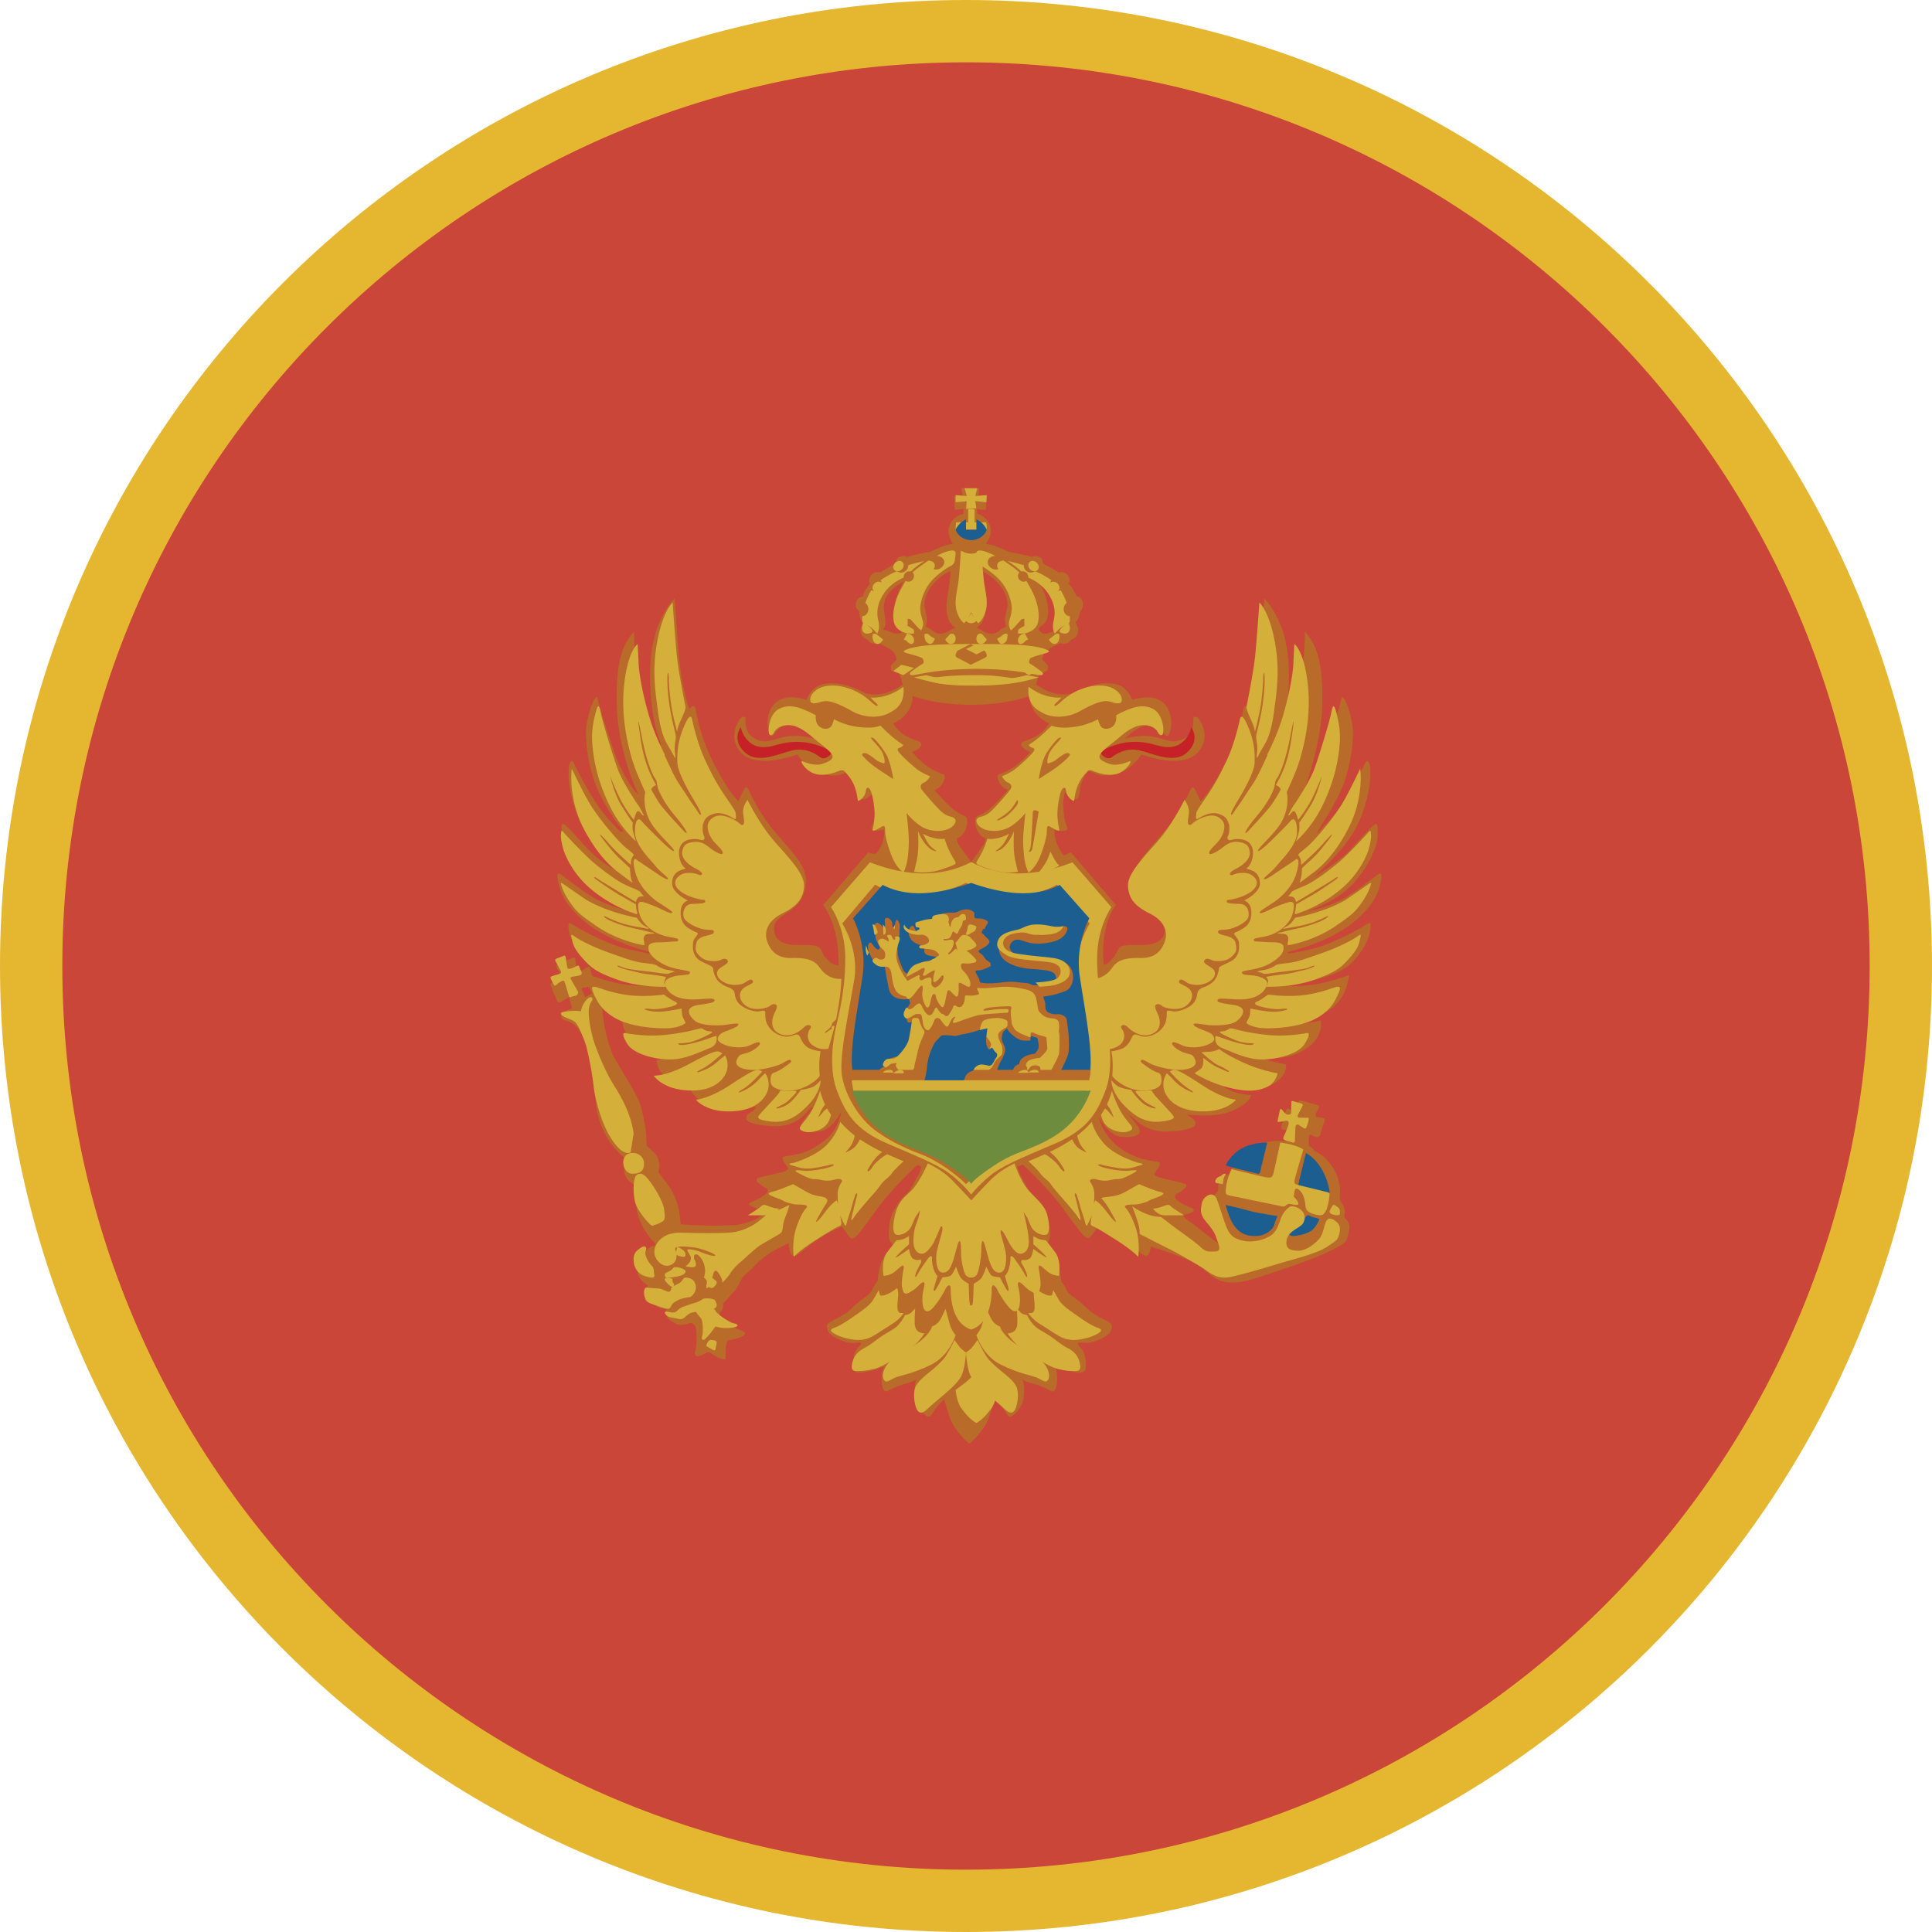
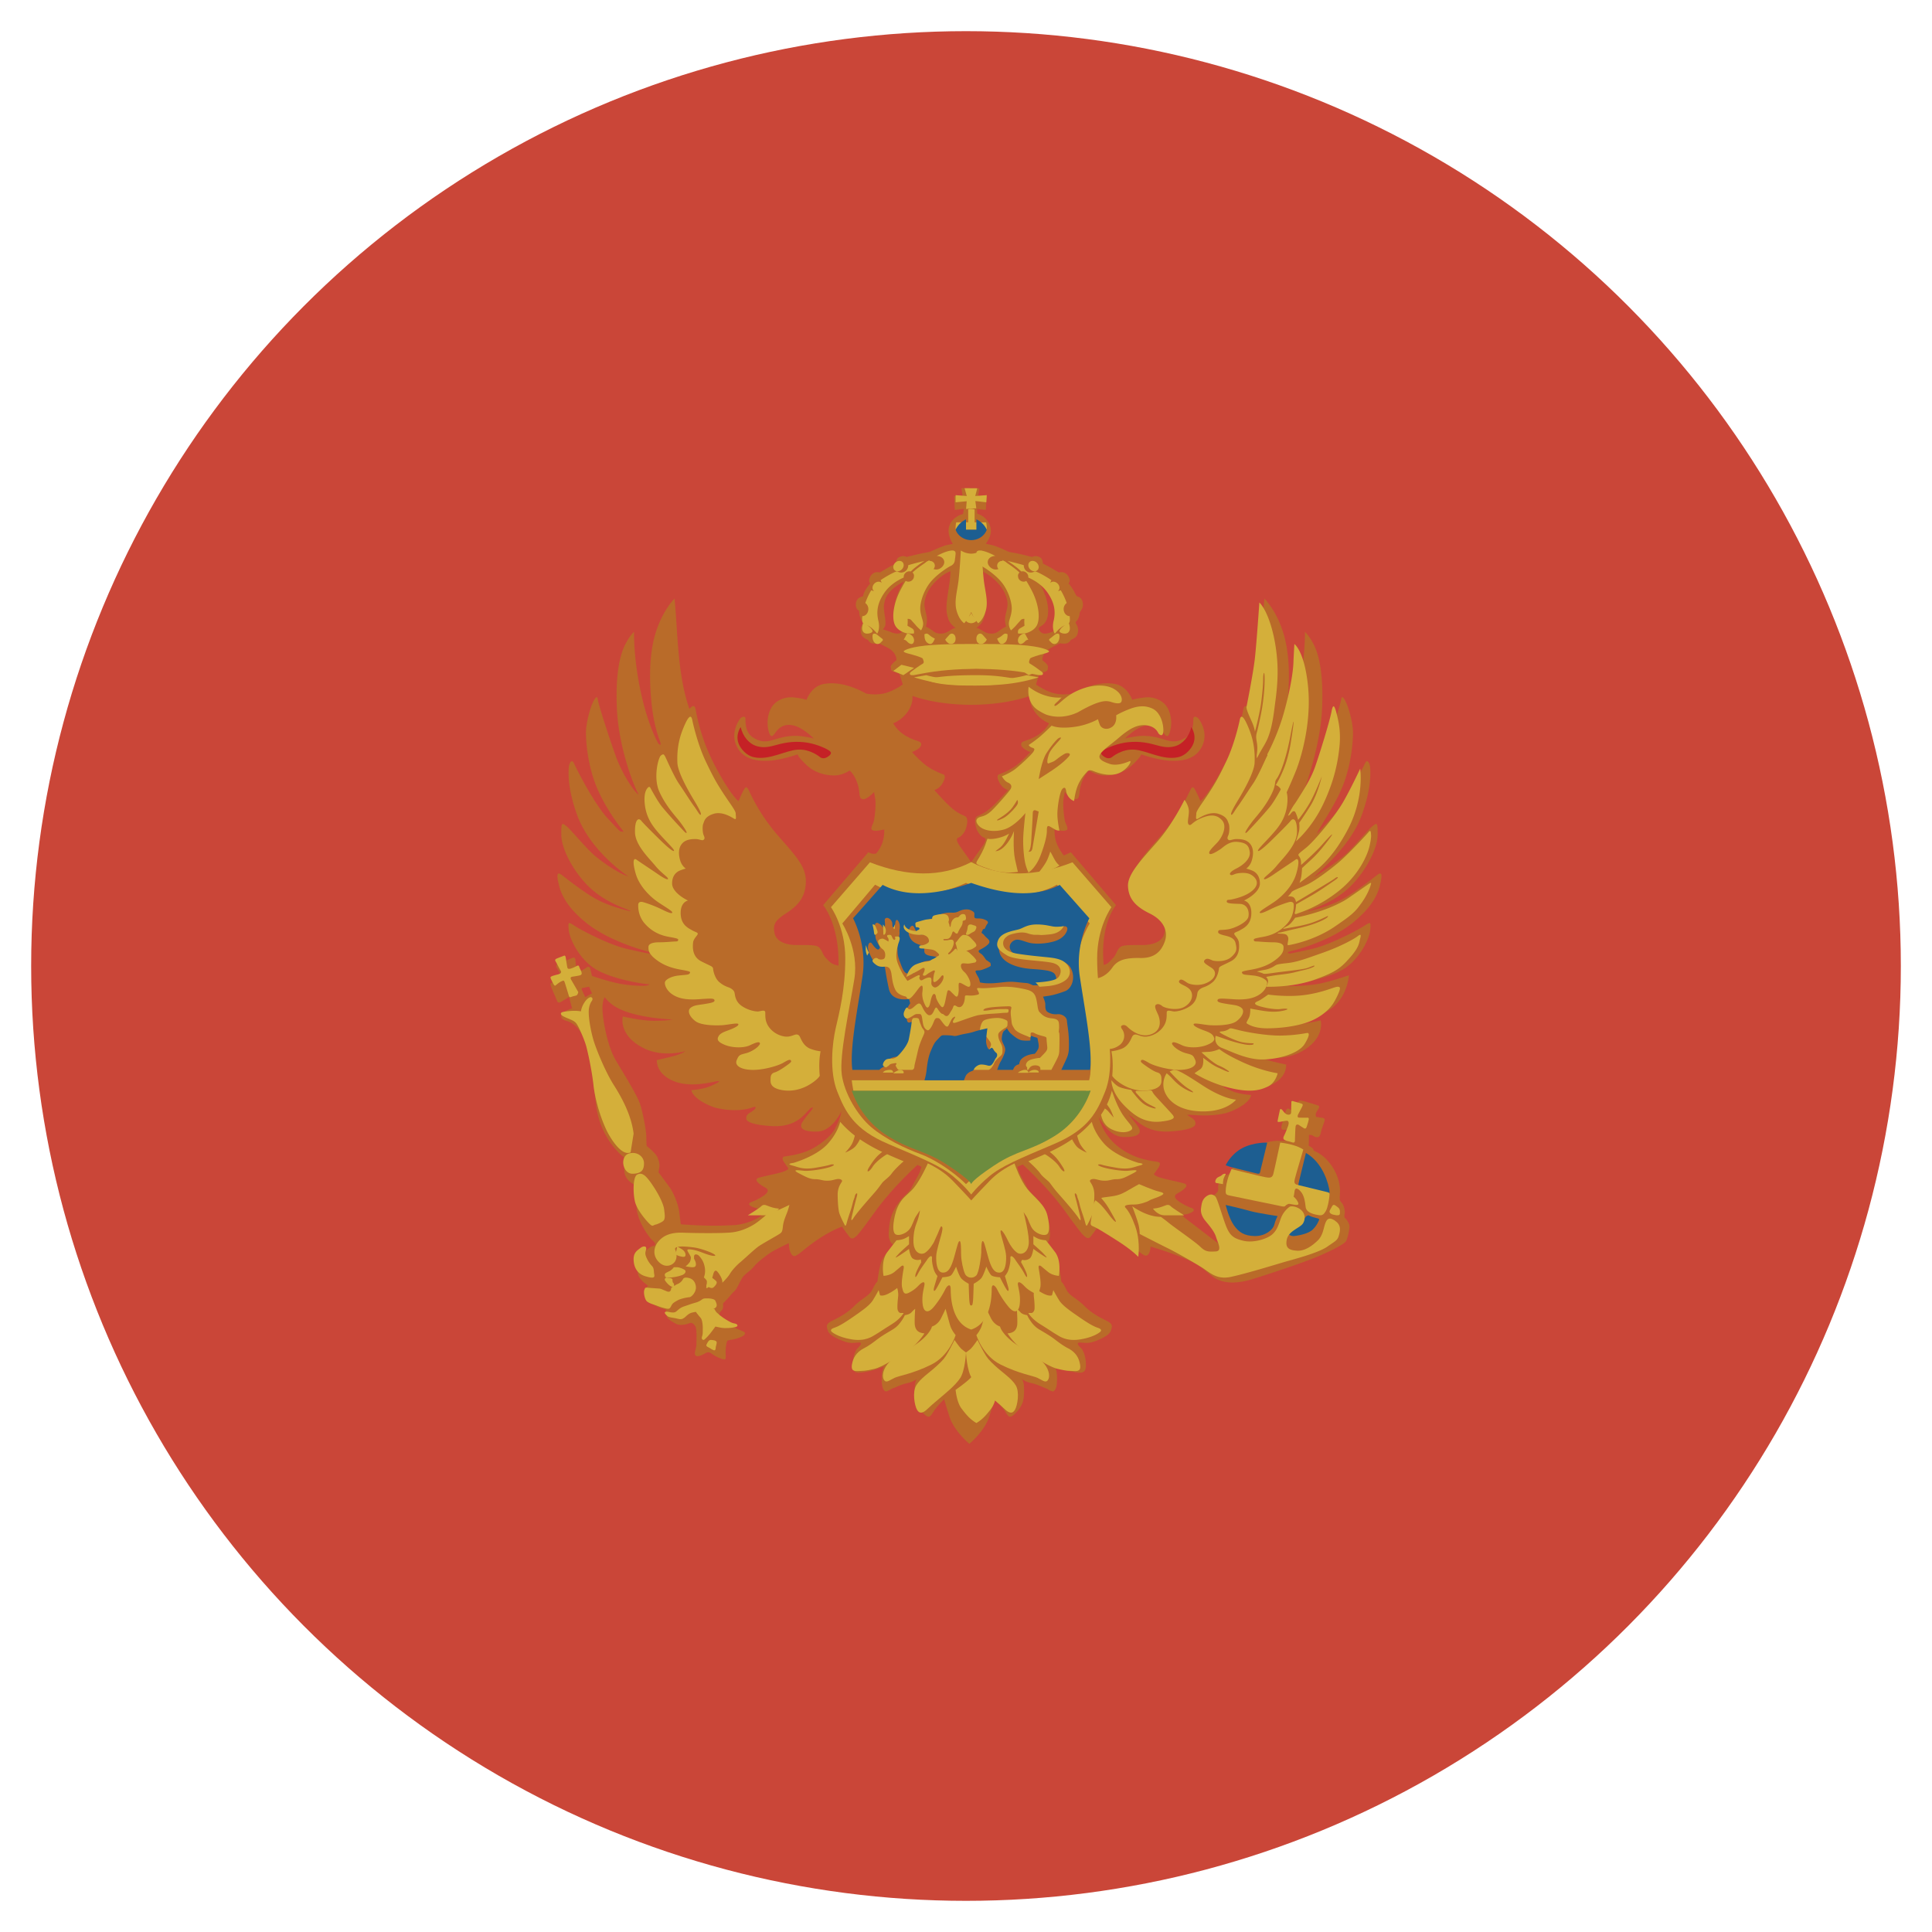
<svg xmlns="http://www.w3.org/2000/svg" height="186" width="186">
  <g fill="none" fill-rule="evenodd">
    <circle cx="93" cy="93" fill="#CA4638" r="90" />
-     <path d="M186 93c0-51.362-41.638-93-93-93S0 41.638 0 93s41.638 93 93 93 93-41.638 93-93zM6 93C6 44.951 44.951 6 93 6s87 38.951 87 87-38.951 87-87 87S6 141.049 6 93z" fill="#E5B731" />
    <path d="M130.261 88.816c2.052-1.66 2.453-2.99 2.619-3.709.164-.718.235-1.284-.295-.871-.53.411-2.123 1.66-3.208 2.26-1.085.6-2.088.884-2.678 1.05-.59.163-1.061.27-.494.046.565-.224 2.417-.872 3.845-2.297 1.426-1.424 2.554-3.56 2.578-4.87.023-1.311-.07-1.218-.493-.89-.423.327-1.926 2.177-2.77 2.88-.846.702-2.208 1.638-2.889 2.036 1.033-.982 3.569-3.137 4.602-5.923 1.033-2.785.845-4.424.822-4.705-.023-.28-.258-.843-.493-.327-.235.514-1.926 3.886-3.287 5.337-1.362 1.451-1.033 1.17-1.339 1.405.494-.984 1.856-2.88 2.56-4.753.704-1.873.892-3.746.916-4.823.023-1.076-.446-2.574-.658-3.019-.211-.445-.422-.772-.493-.258-.07.515-1.15 3.84-1.738 5.454-.587 1.616-1.76 3.442-1.996 3.794.47-1.358 1.738-4.94 1.903-8.334.164-3.395-.306-5.268-.775-6.204-.47-.937-.876-1.269-.876-1.269s.08 2.317-.614 5.647-1.707 5.087-1.707 5.087-.426.48-.134-.32c.198-.537.605-1.72.792-3.724.196-2.104.22-4.496-.397-6.534-.67-2.218-1.834-3.352-1.834-3.352-.324 3.183-.26 7.284-1.43 10.608-.219-.195-.508-.556-.624.179-.213 1.092-.64 3.143-2.08 5.753-1.441 2.61-2.027 2.957-2.027 2.957s-.267-.64-.454-.986-.293-.533-.534-.053c-.239.48-1.04 2.317-2.8 4.342-1.76 2.024-2.748 3.01-2.694 4.527.054 1.519.853 2.291 1.92 2.984 1.068.693 1.255 1.065 1.094 1.89-.16.827-1.12 1.12-1.947 1.146-.827.027-1.868-.054-2.24.16-.374.213-.4.745-.775 1.118-.372.373-.532.585-.88.64-.375-3.966 1.182-5.752 1.182-5.752l-4.35-5.095c-.225.11-.449.213-.674.31-.706-.93-.896-1.554-.896-2.5.216.022.65.178 1.045.1.394-.08.098-.474-.02-.848-.119-.375-.237-1.676-.158-2.169.079-.492.118-.69.118-.69s.631.69 1.025.69c.395 0 .355-.394.414-.828.09-.653.398-1.479.907-1.932 0 0 .69.474 1.479.474.788 0 1.852-.217 2.7-1.025.848-.808.828-1.005.828-1.005s1.576.551 2.78.611c1.201.059 2.483-.138 3.094-1.4.611-1.261-.178-2.424-.315-2.622-.139-.197-.532-.355-.532 0 0 .356.02 1.301-.71 1.775-.73.472-1.301.452-1.991.236-.69-.217-1.656-.493-2.76-.335-.99.14-1.124.219-1.14.234.05-.053.95-.972 1.83-1.24.907-.276 1.44.099 1.735.453.296.355.552.927.789.099.236-.828.098-1.774-.296-2.385-.395-.611-1.242-1.006-2.129-.907-.887.099-1.202.236-1.202.236s-.454-1.28-1.597-1.517c-1.394-.289-2.933.234-4.14.906 0 0-.945.218-1.91-.058-.633-.181-1.266-.565-1.627-.807.11-.37.326-1.05.326-1.05s.276-.083.565-.192c.289-.108.229-.204.265-.444.036-.24-.543-.657-.543-.657s-.083-.72.867-1.215c.95-.494.847-.412.847-.412s.558.103.785-.062c.227-.164.227-.267.227-.267s.421-.138.576-.391c.154-.253.183-.618.07-.913-.112-.296-.254-.352-.098-.493.154-.14.295-.478.309-.717.014-.295.337-.408.322-.9-.014-.492-.28-.689-.436-.731-.252-.042-.28-.338-.533-.73-.254-.395-.422-.563-.422-.563s.182-.14.084-.463c-.098-.324-.324-.52-.548-.591-.225-.07-.464 0-.464 0s-.745-.45-1.096-.633c-.352-.183-.437-.225-.437-.225s-.013-.309-.14-.478c-.126-.169-.422-.239-.576-.239a.851.851 0 00-.324.085s-1.265-.324-1.785-.409c-.52-.084-.55-.126-.55-.126s-1.123-.535-1.559-.619c-.436-.084-.562-.126-.562-.126s.455-.549.483-1.181c.028-.633-.393-1.23-.843-1.497-.254-.15-.39-.175-.473-.227l-.01-.435.846.085.07-1.356-.823.104.126-.816-1.723-.02.126.816-.83-.057.07 1.336.873-.112-.085.505s-.319.054-.59.253c-.45.267-.83.788-.801 1.42.027.633.407 1.196.407 1.196s-.112.028-.548.112c-.436.084-1.56.618-1.56.618s-.03.042-.55.127c-.52.084-1.785.408-1.785.408s-.168-.084-.323-.084-.45.07-.576.239c-.127.168-.14.478-.14.478s-.085.042-.437.225c-.352.182-1.096.632-1.096.632s-.24-.07-.465 0c-.225.07-.45.268-.548.591-.098.324.084.464.084.464s-.169.168-.422.562c-.252.393-.28.689-.28.689-.408.084-.675.28-.69.773-.013.492.31.605.31.605.028.534.17.871.323 1.012.155.14.015.197-.098.492-.112.295-.084.66.07.913.155.253.575.391.575.391s0 .103.227.268c.228.165.785.062.785.062s-.102-.083.847.412c.95.494.868 1.215.868 1.215s-.579.418-.543.657c.037.24-.024.336.265.444.289.108.565.192.565.192s.216.68.326 1.05c-.361.242-.993.625-1.625.806-.966.276-1.913.059-1.913.059-1.206-.673-2.744-1.195-4.139-.906-1.143.236-1.597 1.517-1.597 1.517s-.315-.138-1.202-.236c-.887-.1-1.735.295-2.13.906-.394.612-.531 1.558-.295 2.386.237.828.493.256.789-.099.296-.355.828-.73 1.734-.453.88.268 1.78 1.187 1.831 1.24-.017-.016-.15-.094-1.14-.235-1.105-.158-2.07.119-2.76.335-.69.217-1.261.237-1.99-.236-.73-.474-.71-1.42-.71-1.774 0-.355-.395-.197-.533 0-.137.197-.926 1.36-.315 2.622.61 1.261 1.892 1.459 3.094 1.4 1.203-.06 2.78-.612 2.78-.612s-.02.198.828 1.006c.847.808 1.911 1.025 2.7 1.025.79 0 1.478-.474 1.478-.474.51.453.819 1.279.907 1.932.06.434.02.828.415.828.394 0 1.025-.69 1.025-.69s.039.197.118.69c.078.493-.04 1.793-.158 2.169-.118.374-.414.768-.02.847.395.079.828-.077 1.045-.099 0 .945-.19 1.57-.769 2.307-.337.087-.552-.012-.767-.118l-4.35 5.096s1.564 1.794 1.48 5.82c-.665-.122-.824-.335-1.198-.708-.373-.373-.4-.905-.773-1.119-.373-.213-1.414-.133-2.24-.16-.828-.026-1.788-.319-1.948-1.144-.16-.827.027-1.198 1.093-1.891 1.067-.693 1.867-1.465 1.921-2.984.053-1.518-.933-2.504-2.694-4.527-1.76-2.025-2.56-3.863-2.8-4.342-.24-.48-.347-.293-.534.053-.187.346-.454.986-.454.986s-.586-.346-2.027-2.957c-1.44-2.61-1.867-4.66-2.08-5.753-.116-.735-.406-.374-.624-.18-1.171-3.323-1.106-7.425-1.43-10.607 0 0-1.164 1.134-1.835 3.352-.615 2.037-.592 4.43-.396 6.534.186 2.004.593 3.187.79 3.724.294.8-.132.32-.132.32s-1.014-1.758-1.707-5.087c-.694-3.33-.614-5.647-.614-5.647s-.406.332-.876 1.269c-.47.936-.939 2.809-.775 6.204.165 3.394 1.433 6.976 2.09 8.193-.423-.21-1.596-2.037-2.184-3.653-.587-1.615-1.666-4.939-1.737-5.454-.07-.515-.282-.187-.493.258-.212.445-.681 1.943-.658 3.02.024 1.076.211 2.95.916 4.822.704 1.873 2.066 3.77 2.723 4.588-.47-.07-.14.21-1.502-1.24-1.362-1.451-3.053-4.823-3.287-5.337-.236-.516-.47.046-.494.327-.023.281-.211 1.92.822 4.705 1.033 2.786 3.569 4.94 4.907 5.853-.986-.328-2.348-1.264-3.193-1.967-.845-.702-2.348-2.552-2.77-2.88-.423-.327-.516-.42-.493.89.023 1.311 1.15 3.446 2.578 4.871 1.427 1.425 3.278 2.073 3.845 2.297.566.223.094.117-.496-.047-.589-.165-1.592-.448-2.677-1.048-1.085-.602-2.677-1.85-3.208-2.261-.53-.413-.46.153-.295.871.166.718.567 2.05 2.618 3.71 2.052 1.66 4.965 2.508 5.802 2.744.838.235.248.235.248.235s-.33-.047-2.028-.425c-1.698-.376-4.27-1.718-4.966-2.154-.696-.436-.801-.6-.707.318.094.918 1.073 2.885 2.642 3.803 1.568.919 4.399 1.39 5.13 1.425-.118.188-.932.188-2.264.036-1.093-.126-2.715-.655-3.265-.842a9.883 9.883 0 01-.145-.602c-.065-.35-.246-.298-.363-.22-.117.077-.182.142-.57.337-.39.195-.403-.038-.416-.155-.013-.118-.091-.623-.104-.882-.013-.26-.156-.273-.337-.195-.182.078-1.051.441-1.375.585-.325.142-.026.401.142.712.169.313.429.766.429.766s-.818.221-1.078.286c-.259.065-.181.247-.116.429.065.18.467 1.09.57 1.349.104.26.338.104.338.104l.817-.48.285 1.089c-.014.017-.378.086-.791.376-.413.288-.31.66.186.805.495.145 1.074.393 1.714 1.55.64 1.157.806 3.242 1.198 6.527.392 3.283 2.499 4.957 2.788 5.164.29.207.124.371.124.371s-.29.414-.165 1.054c.124.64.681 1.013.97 1.116.29.102.207.392.207.392s-.145.702 0 1.983c.144 1.28 1.198 2.726 1.487 2.974.289.248.31.372.269.475-.041.103-.228.021-.579.29-.351.268-.743.64-.99 1.094-.249.455-.166.723-.084 1.343.083.62.992 1.177.992 1.177s-.166.042-.206.496c-.042.455.288.97.702 1.301.413.33 1.198.496 1.198.496l.103.66c.041.27.558.537.888.723.33.186.97.083 1.239-.041.268-.124.454.02.62.289.165.269.103 1.301.103 1.715 0 .413-.248.846-.104 1.053.145.207.537.062.93-.165.392-.228.495-.062.847.165.351.227.908.434 1.053.413.145-.02.083-.392.083-.702 0-.31.056-1.01.2-1.114.069-.05.677-.094 1.142-.29.217-.092.496-.186.517-.393.02-.206-.29-.206-.97-.558-.682-.35-.806-.558-1.24-.847-.434-.289-.227-.392-.227-.516 0-.123.206-.268.289-.433.083-.166.04-.537.04-.537s.352-.351.517-.538c.166-.185.372-.475.6-.66.226-.186.577-1.074.805-1.364.227-.289.743-.599 1.053-.991.31-.393 1.136-1.033 1.611-1.343.475-.31 1.755-.91 1.755-.91s-.02.765.31 1.137.764-.289 2.23-1.322c1.467-1.033 2.582-1.404 2.582-1.404s.31.474.702.97c.392.496.744-.02 2.54-2.499 1.418-1.955 3.285-3.743 4.01-4.41.133.058.266.118.398.178a9.77 9.77 0 00-.11.322c-.164.513-.432.842-.782 1.56-.35.717-.884.881-1.502 1.847-.617.964-.7 1.62-.762 2.606-.061.984.494 1.19.494 1.19s-.905.882-1.173 1.539c-.267.656-.412 1.99-.412 1.99s-.144.062-.473.74c-.33.677-.927.779-1.79 1.641-.865.862-1.832 1.231-2.285 1.497-.453.268-.33.534-.206.883.123.348.741.697 1.462.964.72.267.967.164 1.461.144.494-.02.103.37-.103.574-.205.206-.473.923-.432 1.724.041.8.638.615 1.38.492.74-.122 1.605-.492 1.605-.492-.165.452-.206.615-.206 1.252 0 .636.103.944.288 1.107.186.165.556-.184.824-.266.267-.083.72-.349 1.378-.492.659-.144.906-.431.906-.431s-.165.205-.206.656c-.042.452-.02 1.129.083 1.52.102.388.39.86.843 1.271.453.411.556.226.885-.287.33-.513 1.008-1.17 1.008-1.17s.041.164.494 1.621c.453 1.458 1.934 2.668 1.934 2.668s1.482-1.21 1.935-2.668c.453-1.457.493-1.621.493-1.621s.68.657 1.01 1.17c.329.513.432.698.884.287.453-.41.74-.882.844-1.272.103-.39.124-1.067.083-1.519-.042-.451-.206-.656-.206-.656s.247.287.905.43c.659.144 1.112.41 1.379.493.268.082.639.43.824.266.185-.163.288-.471.288-1.107 0-.637-.041-.8-.123-1.026-.083-.226.782.144 1.522.266.741.123 1.338.308 1.38-.492.04-.8-.227-1.518-.433-1.724-.206-.205-.597-.594-.103-.574.494.02.74.122 1.461-.144.72-.267 1.338-.616 1.462-.964.123-.35.247-.616-.206-.883-.452-.266-1.42-.636-2.284-1.497-.864-.862-1.462-.964-1.791-1.642-.329-.678-.473-.738-.473-.738s-.144-1.335-.412-1.991c-.267-.658-1.173-1.54-1.173-1.54s.556-.205.494-1.19c-.062-.985-.144-1.64-.761-2.605-.618-.965-1.153-1.13-1.503-1.848-.35-.717-.618-1.046-.782-1.56a9.383 9.383 0 00-.105-.31l.53-.232c.72.662 2.596 2.456 4.018 4.417 1.797 2.48 2.148 2.996 2.54 2.5.393-.496.703-.97.703-.97s1.115.37 2.581 1.403 1.9 1.694 2.23 1.322c.175-.195.214-.52.235-.77 0 0 .842.246 1.807.583a31.21 31.21 0 011.7.659c1.27.536 1.407.812 2.418 1.608 1.01.795 2.45.719 3.812.305 1.362-.412 4.992-1.606 6.446-2.234 1.454-.63 2.495-1.18 2.649-1.471.153-.29.32-1.103.32-1.393 0-.29-.32-.72-.428-.796-.106-.077-.06-.307-.03-.49.03-.184-.061-.735-.29-.98-.23-.246-.2-.336-.169-1.042.065-1.493-1.004-3.376-2.52-3.976 0 0-.04-.174-.163-.276-.121-.102-.326-.194-.326-.194s.03-.859.02-1.043c.277-.062.44.143.685.205.246.06.4-.113.45-.389.051-.276.256-.828.348-1.104.092-.276-.021-.317-.133-.347-.113-.032-.48-.072-.655-.114-.091-.234-.03-.377.194-.725.225-.348.021-.358-.194-.429-.215-.072-1.185-.368-1.451-.41-.267-.04-.328.185-.328.297 0 .113.01.603.02.787-.367.032-.602-.112-.786-.255-.184-.143-.317-.01-.389.194-.071.204-.296 1.044-.367 1.289-.072.245-.052.44.05.48.103.041.583 0 .87 0 .122.164-.185.665-.287.859-.102.194-.276.225-.511.225s-.63-.003-.63-.003-1.57.059-2.726.916-1.482 1.566-1.66 1.98c-.178.414-.385.324-.564.473-.177.148-.68.68-.68 1.005 0 .325.118.502-.386.827-.504.325-.92 1.744-.237 2.483.682.738.948 1.476 1.156 1.831.207.355 0 .503-.178.503s-.549-.302-.86-.532c-.31-.23-1.875-1.45-2.548-1.95-.673-.501-.178-.444-.178-.444s.171.016.564-.149c.392-.165.455-.371.062-.496-.392-.123-1.157-.557-1.363-.764-.207-.206-.31-.434.083-.64.392-.207 1.26-.765.578-.95-.682-.187-1.487-.33-2.148-.517-.661-.186-.724-.372-.724-.372l.435-.62s.35-.495-.062-.557c-.413-.063-1.405-.186-2.313-.58-1.815-.783-2.953-2.112-3.374-3.735.37.63 1.159 1.88 2.349 1.918 1.627.054 1.813-.453 1.44-.985-.373-.533-.8-1.012-.906-1.172.72.427 1.532 1.784 3.986 1.625 2.454-.16 2.441-.64 2.441-.772 0-.47-.5-.545-.794-.84.743 0 1.957.224 3.61-.13.651-.138 2.38-.89 2.546-1.765 0 0-1.097-.06-1.863-.39-.767-.33-1.227-.6-.413-.435.814.165 2.395.494 3.786.024.813-.275 1.864-.931 1.864-2.132 0 0-1.51-.317-2.064-.518-.554-.2-.731-.353-.731-.353s2.157.682 4.115-.306c1.958-.99 2.04-2.343 2.04-2.662 0-.318-.046-.412-.046-.412s-1.781.436-3.114.424c-1.333-.012-1.746-.13-1.746-.13s3.728-.106 5.602-1.248c1.875-1.142 1.982-3.392 1.982-3.392s-2.123.754-3.455.907c-1.333.153-2.147.153-2.477.13.944-.2 3.774-.672 5.343-1.59 1.569-.919 2.547-2.886 2.642-3.804.094-.918-.012-.753-.708-.318-.696.436-3.267 1.778-4.965 2.155-1.698.378-2.028.424-2.028.424s-.653-.031.188-.263c.895-.208 3.807-1.057 5.86-2.717zm-73.283 6.822l-.629.362s-.25-.515-.315-.669c-.065-.153-.032-.22.054-.22.087 0 .348-.076.554-.097a.7.7 0 00.08-.014c.069.198.16.412.278.627a.078.078 0 01-.022.015v-.004zm20.844 15.13c-.896.386-1.873.51-2.28.57-.407.061-.061.55-.061.55l.427.613s-.06.183-.712.367c-.652.183-1.446.326-2.117.51-.672.182.183.733.57.938.386.203.284.428.08.632-.203.204-.956.632-1.343.754-.386.122-.326.327.061.49.387.162 1.446.366 1.446.366s-.02.041-.672.53c-.651.49-1.791.816-2.544.857-.754.04-1.945.09-3.455.02-1.51-.068-1.683-.103-1.683-.103s-.052-.504-.157-1.249c-.104-.745-.555-1.802-.902-2.287-.348-.486-1.076-1.456-1.076-1.456s.017-.208.07-.45c.051-.243.017-.504-.16-.962-.176-.458-1.058-1.127-1.058-1.127s-.036-.493-.036-.952c0-.458-.317-2.255-.6-3.1-.282-.846-1.658-3.066-2.294-4.123-.635-1.057-1.012-2.624-1.204-3.84-.192-1.217-.115-1.614-.051-1.935.028-.14.088-.267.144-.381.261.337.595.655 1.021.916 1.849 1.128 5.522 1.232 5.522 1.232s-.407.117-1.72.128c-1.314.012-3.069-.419-3.069-.419s-.047.094-.047.408c0 .314.082 1.65 2.012 2.627 1.929.976 4.056.302 4.056.302s-.174.151-.72.349c-.547.198-2.035.512-2.035.512 0 1.184 1.036 1.832 1.837 2.104 1.372.464 2.93.139 3.732-.024.802-.162.349.104-.407.43-.755.325-1.837.384-1.837.384.166.864 1.87 1.607 2.511 1.743 1.628.35 2.825.129 3.313-.057.489-.186.395.034.244.186-.29.29-.783.364-.783.828 0 .131-.012.605 2.407.762 2.419.158 3.22-1.182 3.64-1.577.421-.395.395-.185.29-.027-.106.157-.526.631-.894 1.157-.369.526-.184 1.026 1.42.973 1.18-.039 1.962-1.29 2.292-1.946-.063.503-.323 1.137-.61 1.674-.451.838-1.673 1.715-2.568 2.102zm22.483-54.2A14.605 14.605 0 00100 56s.827.397 1.319.966c.491.57.48.87.554 1.15.074.279 0 .793-.073 1.277-.074.483-.074.773.021.945.094.172.178.258.178.258s-.367.096-.712.236c-.345.14-.795.268-1.046.054-.25-.215-.313-.366-.156-.505.156-.14.742-.312.815-1.342.072-1.031-.395-2.084-.595-2.47h-.001zm-5.62 3.06c.184-.51.26-.999.119-2.046-.119-.88-.275-1.634-.315-2.582 0 0 .598.143 1.456 1 .859.856 1.055 1.737 1.055 2.166 0 .427-.207.951-.24 1.368-.032.417.109.786.109.786s-.315.142-.598.356c-.282.214-.478.345-.912.321-.436-.024-.697-.238-.947-.38A1.31 1.31 0 0094 60.45s.497-.31.68-.821h.004zM90.054 56c.858-.857 1.456-1 1.456-1-.04.948-.196 1.702-.315 2.582-.141 1.047-.065 1.535.12 2.047.184.512.684.82.684.82s-.163.025-.413.167c-.25.143-.51.357-.946.381-.435.024-.63-.107-.913-.321-.283-.214-.598-.356-.598-.356s.142-.37.109-.786c-.033-.416-.239-.94-.239-1.368.004-.43.2-1.31 1.056-2.166h-.001zm-3.296 4.886c-.252.214-.701.086-1.047-.054-.346-.14-.712-.236-.712-.236s.084-.086.178-.258c.094-.171.094-.462.02-.945-.072-.484-.146-.998-.072-1.278.073-.28.062-.58.554-1.15C86.172 56.398 87 56 87 56s-.106.182-.304.568c-.2.387-.67 1.44-.597 2.471.074 1.03.66 1.202.817 1.342.156.14.092.29-.16.505h.003zm12.994 9.98c-.94.546-1.478.424-1.44.829.04.405.883.708.883.708s-.864.971-1.536 1.417c-.67.445-1.46.728-1.46.728s-.267.041-.114.486c.154.445.423.748.633.87.211.121.327.162.327.162s-1.17 1.315-1.689 1.74a4.38 4.38 0 01-1.228.749c-.423.182-.21.91-.116 1.235.096.323.46.768.672.829.21.06.288.222.02.668-.202.332-.871 1.215-1.19 1.702l-.02.011c-.318-.484-.997-1.379-1.199-1.713-.268-.446-.192-.607.02-.668.21-.06.576-.506.671-.83.096-.324.307-1.052-.116-1.234a4.372 4.372 0 01-1.228-.749c-.518-.425-1.689-1.74-1.689-1.74s.116-.04.327-.162c.211-.122.48-.425.633-.87.154-.445-.115-.486-.115-.486s-.787-.283-1.459-.728c-.671-.446-1.535-1.417-1.535-1.417s.844-.303.883-.708c.038-.405-.5-.283-1.44-.83-.94-.546-1.248-1.234-1.248-1.234s1.094-.384 1.632-1.538c.19-.408.236-.781.216-1.093l.041.015c1.747.598 3.79.837 5.615.837 1.822 0 3.863-.24 5.607-.837l.041-.015c-.02.312.026.685.216 1.093A3.125 3.125 0 00101 69.631s-.305.691-1.245 1.24l-.002-.006z" fill="#B96B29" />
    <path d="M107 87.338l-3.748-4.32c-3.57 1.388-6.84 1.473-9.752-.018-2.911 1.49-6.182 1.406-9.75.018L80 87.338s1.378 1.906 1.378 4.919-.579 5.249-.917 6.707c-.338 1.457-.628 4.179.145 6.123.772 1.943 1.593 3.645 4.926 5.054 3.332 1.41 5.07 2.138 6.23 3.11C92.92 114.222 93.5 115 93.5 115s.58-.778 1.739-1.749c1.158-.972 2.897-1.7 6.23-3.11 3.332-1.41 4.153-3.11 4.926-5.054.772-1.944.482-4.666.144-6.123-.335-1.457-.913-3.69-.913-6.706-.004-3.014 1.374-4.92 1.374-4.92z" fill="#D4AF3A" />
    <path d="M104.91 88.906l-3.155-3.733C99.324 86.555 95.94 86.369 93 85c-2.939 1.368-6.323 1.555-8.753.173l-3.156 3.733s1.622 2.506 1.159 5.352c-.463 2.846-1.46 7.35-1.21 9.186.248 1.838 1.53 3.963 2.847 5.08 1.317 1.116 3.275 2.053 4.663 2.558 1.389.504 2.742 1.476 3.383 1.98.64.505 1.067.938 1.067.938s.427-.433 1.068-.937c.641-.505 1.994-1.477 3.382-1.981 1.388-.505 3.347-1.442 4.663-2.558 1.318-1.117 2.6-3.243 2.848-5.08.248-1.844-.75-6.345-1.215-9.19-.457-2.842 1.164-5.348 1.164-5.348z" fill="#B96B29" />
    <path d="M104.876 88.406l-2.85-3.215c-2.408 1.253-5.336.93-8.526-.191-3.189 1.12-6.116 1.444-8.525.19l-2.85 3.216s1.371 2.48.914 5.558c-.457 3.078-1.156 6.565-1.022 8.608.009.14.024.284.044.428h2.596s.15-.177.439-.302c.288-.126.37-.21.37-.21s.056-.531.372-.643c.316-.112.454-.112.578-.112.123 0 .22-.028.371-.182.152-.154.563-.53.742-1.061.179-.531.29-.741.29-1.09 0-.35.123-.908.123-.908s-.069-.168-.33-.07-.303-.167-.33-.433c-.027-.266-.013-.81.138-1.061.15-.252.206-.336.206-.336l-.11-.418s-1.65.334-1.938-.965c-.29-1.299-.344-1.928-.386-2.067-.04-.14-.082-.21-.302-.195-.22.013-.688-.14-1.018-.811-.33-.67-.357-.95-.261-1.215.096-.266.275-.168.33-.084.055.084.495.727.674.545.178-.182.082-.182-.165-.685-.248-.503-.165-.67-.138-.922.028-.252-.082-.587-.082-.727a.21.21 0 01.302-.181c.152.07.29.181.358.265.068.084.096.21.234.127.137-.084.055-.546.055-.699 0-.154.178-.266.399-.14.22.126.33.363.33.53 0 .169.013.322.096.322.082 0 .179-.251.192-.42.013-.166.11-.418.261-.208.152.209.207.517.152.838-.055.32.055.154-.055.712-.11.56-.165.81-.151 1.23.014.419.027.656.233 1.173.207.517.371 1.117.756 1.131.385.014.495.014.495.014s.426-.838.757-1.034c.33-.195.797-.224 1.127-.265.33-.043.467-.14.467-.224 0-.084-.11-.112-.508-.168-.398-.055-.728-.154-.742-.461-.014-.307.068-.573-.193-.586-.26-.014-.907-.225-1.14-.657-.234-.433-.18-.531-.152-.768.028-.238.33-.713.523-.266.193.448.316.503.481.6.165.1.385.127.275-.181-.11-.307-.179-.502-.151-.725.027-.225.179-.322.358-.364.178-.042.714-.21.99-.265.274-.056.288-.084.288-.084s.027-.195.385-.307c.357-.112.59-.125.852-.125.261 0 .454.041.797-.127.344-.167.619-.195.839-.181.22.014.385.098.55.21.165.112.11.265.11.419 0 .154.027.237.261.237s.44 0 .66.084c.221.084.523.21.33.447-.191.238-.205.503-.33.489-.122-.014-.109.126-.165.21-.054.083-.096.153.043.237.136.084.15.168.343.35.192.18.48.376.192.67-.288.293-.797.53-.797.53s-.289.14.041.336c.33.195.482.6.605.67.124.07.248.182.33.224.082.042.069.321.069.321s-.179.126-.426.224c-.248.098-.509.21-.742.21-.234 0-.358 0-.262.223.096.223.262.462.303.587.04.125.096.35.096.35s.384.082.729.082c.343 0 .495.015 1.25-.069.757-.083.977-.112 1.706-.028.73.083.838.056 1.03.126.193.07.386.168.386.168s1.031-.014 1.595-.14c.563-.126.701-.49.62-.684-.083-.196-.07-.489-1.06-.63-.989-.14-1.388-.083-2.172-.237-.784-.154-2.008-.559-2.227-1.55-.22-.992.577-1.411.976-1.607.399-.196 1.265-.503 1.664-.67a3.787 3.787 0 011.897-.224c.77.112 1.21.321 1.512.14.302-.182.55-.042.495.237-.054.28-.357.853-1.224 1.118-.866.266-1.91.293-2.474.14-.564-.155-.99-.378-1.334-.252-.343.126-.728.559-.357 1.075.372.518 2.269.671 2.777.727.509.056 2.392-.084 2.928.866s.11 2.011-.522 2.25c-.632.236-1.168.39-1.65.46l-.48.07s.219.503.219.713c0 .21-.027.6.207.753.233.155.564.266.962.224.399-.041.88.238.908.601.027.363.137.866.178 1.593.042.726 0 1.327 0 1.327s-.027.28-.123.544c-.097.266-.592 1.295-.592 1.295h2.769c.02-.144.034-.287.044-.428.113-2.071-.586-5.555-1.042-8.635-.44-3.052.93-5.531.93-5.531z" fill="#1D5E91" />
    <path d="M82 105c.562 1.636 1.72 3.293 3.483 4.375 2.45 1.504 3.507 1.305 5.818 2.837 2.31 1.532 2.171 1.788 2.2 1.788.027 0-.112-.256 2.199-1.788 2.31-1.532 3.368-1.333 5.818-2.837 1.763-1.082 2.92-2.739 3.482-4.375H82z" fill="#6D8C3E" />
    <path d="M84.185 92.758c.297.266.516.346.969.307.453-.041.562.239.64.544.079.306.079 1.023.407 1.687.327.664 1.421.704 1.421.704.03-.32.162-.751.329-1.103.03-.062.171-.359-.22-.359-.39 0-.374-.132-.609-.451-.233-.319-.687-1.169-.796-1.714-.109-.544.094-1.354.203-1.646.11-.293.125-.492 0-.545-.125-.053-.375 0-.375 0s.094.252-.016.292c-.11.04-.203-.133-.28-.318-.08-.186-.173-.16-.329-.147-.156.014-.156.133-.046.266.109.133.046.372.046.372s-.344-.213-.484-.266c-.14-.053-.469.053-.5.213-.031.159.125.57.422.783.296.213.296.651.203.85-.094.2-.532.173-.625.08a.298.298 0 00-.407 0c-.126.121-.253.19.046.453l.001-.002zM83.495 91.382c-.043-.12-.128-.382-.128-.382s-.021.119-.021.405c0 .285.138.595.138.595l.17-.286s-.117-.213-.16-.332zM84.327 89.963c.123-.095.218-.144.123-.383-.095-.239-.177-.502-.273-.55-.096-.048-.177-.024-.177-.024s.109.431.136.695c.026.264.07.357.19.264l.001-.002zM85.042 89.752c-.014.211.014.306.123.211.109-.094.15-.352.095-.54-.055-.188-.177-.328-.177-.328L85 89c-.009 0 .049.541.035.747l.006.005zM86.154 89.287c.013-.137-.041-.287-.041-.287s0 .164-.068.26-.055.069.013.151c.067.085.08.013.093-.124h.003z" fill="#D4AF3A" />
    <path d="M87.286 96.023c.195.463.69-.263 1.14-.85.449-.587.434-.138.374.34-.06.479.12.989.3 1.313.18.324.33.139.404-.093.075-.23.135-.71.285-.942.15-.231.3-.03.315.17.015.2.254.649.479.91.224.264.33-.091.404-.416.075-.324.165-.818.225-1.02.06-.2.27-.03.27-.03s.15.155.45.448c.299.294.33-.17.36-.4.029-.233-.046-.743.044-.82.09-.077.344.108.735.31.39.2.374-.186.33-.403-.046-.215-.27-.71-.585-.987-.315-.279-.36-.603-.254-.742.104-.138.479-.016.718-.046.24-.031.36-.061.54-.092.18-.031.18-.217.18-.217s-.135-.231-.39-.462c-.255-.233-.404-.417-.719-.495-.315-.077-.749 0-.749 0l-.045-.093c-.045-.092-.135-.092-.195 0-.06.093-.21.217-.33.324-.12.109-.195.17-.27.124-.075-.046.06-.155.06-.155s.165-.123.315-.432c.15-.31.195-.603.075-.742-.12-.14-.45 0-.63 0s-.284.03-.299-.061c-.015-.093.18-.046.405-.078.225-.03.36-.309.434-.54.075-.232.135-.202.27-.062.135.139.256.108.285.015a3.2 3.2 0 01.3-.556c.15-.232.24-.556.074-.772-.165-.216-.57-.186-.734-.046-.165.139-.27.278-.314.617-.045.34-.135.154-.135.046s-.135-.278-.075-.417c.06-.138 0-.293 0-.293s-.03-.293-.345-.355c-.315-.063-.675.015-.99.092-.314.078-.254.356-.254.356s-.24.015-.495.046c-.254.03-.554.138-.794.2s-.33.093-.33.216c0 .124.045.325.045.325s.195 0 .3.061c.105.063.044.17-.076.217-.119.047-.164.062-.164.216 0 .155.06.186.18.186.119 0 .374 0 .674.138.3.139.375.416.345.57-.03.156-.45.356-.66.356-.21 0-.27.047-.27.186s.255.124.255.124.255.015.75.076c.494.062.57.17.794.371.225.201.06.247-.045.309s-.27.2-.434.263c-.165.061-.27.185-.42.215-.15.031-.525.016-1.214.294-.69.278-.93 1.205-.93 1.205s.09-.03.405-.201c.314-.17.704-.355 1.064-.587.36-.23.36.109.18.433s.165.262.27.17c.105-.094.24-.186.584-.371.345-.185.225.108.225.108s-.105.216-.135.726c-.03.51.495.03.735-.293.24-.325.344 0 .164.37-.18.371-.524.664-.719.664-.195 0-.345-.216-.36-.34-.015-.123.06-.494-.06-.586-.12-.093-.465.015-.72.17-.254.154-.314.03-.374-.108-.06-.14.09-.186.03-.278-.06-.093-.195 0-.3.046-.105.046-.345.185-.809.432-.465.247-.435.385-.435.74 0 .356.086.438.28.902l.006-.02z" fill="#D4AF3A" />
    <path d="M92.358 88.934c.073-.099.206-.212.206-.212s.165-.084.318-.128c.152-.042.126-.226.092-.381-.033-.157-.092-.213-.29-.213-.2 0-.326.213-.439.31-.113.1-.245.17-.245.17s.027.072.1.298c.07.24.183.268.254.165l.004-.009zM93.15 90c.093 0 .194-.074.194-.074s.169-.116.324-.189c.154-.074.216-.105.308-.357.093-.253-.1-.253-.37-.346-.27-.096-.402.03-.432.167-.031.137-.024.294-.132.557-.108.26.015.24.11.24L93.15 90zM92.792 90c-.285 0-.604.583-.722.685-.118.103-.05.206-.05.206s.083.24.116.468c.035.23.043.618.043.618s.042.023.21.023c.168 0 .269-.115.429-.275.16-.16.285-.217.512-.274.228-.057.336-.114.588-.297.253-.182-.134-.503-.403-.8-.27-.282-.437-.343-.722-.343V90zM88.671 89.994c.228-.018.329-.098.329-.188s-.115-.188-.405-.17c-.712.045-1.403-.136-1.53-.636 0 0-.24.313.202.663.448.349 1.179.349 1.409.331h-.005zM86.373 102.862c.042.069.094.112.148.138h1.285c.22-.058.22-.247.232-.378.012-.155.14-.597.317-1.399.178-.8.484-1.374.61-1.697.127-.323-.127-.43-.216-.634-.089-.202-.229-.56-.267-.74-.038-.18-.343-.156-.508-.144-.166.012-.191.263-.217.502-.025.239-.14.945-.266 1.554-.127.61-.864 1.423-1.068 1.602-.203.18-.368.251-.508.251s-.444 0-.597.084a.707.707 0 00-.318.49c-.012.18.293.275.293.275s.241-.131.33-.239c.09-.107.293-.131.496-.167.203-.036.228.036.152.13-.077.092-.053.114.102.368v.004zM85.253 103.067a.482.482 0 00-.253.194h1a.365.365 0 00-.097-.194c-.12-.116-.443-.058-.65 0z" fill="#D4AF3A" />
    <path d="M86.312 103.12a.967.967 0 00-.312.217h.977c.034-.077.045-.18-.074-.264-.22-.155-.44-.026-.59.045v.002zM96.765 98.978c.262-.181.22-.232.23-.423.01-.192.01-.253-.094-.323A1.89 1.89 0 0096.04 98c-.368 0-1.063.08-1.326.252-.263.172-.39.787-.39 1.109 0 .322.053.373.148.373.094 0 .252-.232.252-.232s.347.434.558.737c.21.302.115.423.022.655-.095.232-.442.847-.716.979-.274.13-.484.009-.81-.04-.326-.051-.505.04-.694.22-.19.182-.01.324.105.324.116 0 .273-.01.4.141.087.105.028.344-.016.482h1.612c.275-.117.464-.478.539-.674.084-.222.431-.514.6-.665.168-.152.189-.253.189-.585 0-.333-.095-.525-.222-.756-.126-.233-.22-.566-.179-.757.028-.205.378-.414.639-.597l.015.012z" fill="#D4AF3A" />
    <path d="M94.172 95.451c.153.24.077.286-.142.332a2.584 2.584 0 01-.798.055c-.341-.027-.332.019-.341.185-.01.166-.039.516-.238.774-.2.258-.447.157-.599.055-.152-.1-.237-.074-.294.11-.057.185-.162.314-.323.59-.162.277-.266.286-.38.259-.114-.028-.219-.194-.333-.203-.114-.01-.295-.23-.466-.498-.17-.267-.256.027-.37.258-.114.23-.227.397-.446.368-.219-.027-.466-.423-.589-.663-.124-.24-.2-.47-.39-.461-.19.01-.503.396-.712.497-.21.102-.266.065-.361-.063-.095-.13-.218.046-.342.35-.123.304.01.561.18.644.172.083.514-.156.742-.304.228-.147.332-.11.57-.11.237 0 .218.378.323.93.104.553.437.627.437.627s.114.093.37-.331c.257-.424.285-.839.532-.839.247 0 .267.055.513.387.247.332.456.58.599.332.142-.25.266-.618.427-.747.162-.13.314-.166.143.074-.172.24-.248.497.104.396.352-.1 1.69-.626 2.232-.727 0 0 .636-.102 1.368-.138.732-.038.912-.084 1.197-.084.285 0 .295-.027.314-.212.018-.184-.133-.147-.665-.147s-.903.064-1.274.12c-.37.055-.54.046-.475-.046.067-.093.171-.157.6-.221.426-.065 1.3-.111 1.757-.12.455-.01.313.129.275.424-.039.294.038.728.066 1.004.028.277.038.36.285.747.247.386 1.101.627 1.35.756.246.129.208 0 .199-.231-.01-.23.19-.221.408-.101.218.12.58.221.836.286.256.064.294.11.294.24 0 .128.029.414.058.682.028.267.018.35-.096.516-.114.166-.598.644-.598.644s-.219 0-.684.112c-.466.11-.609.322-.656.506-.047.185.086.24.105.314.01.04.006.14 0 .221h.108c.04-.065.095-.15.167-.24.162-.203.57-.249.836-.13.175.08.177.257.158.37h1.064c.144-.27.484-.912.574-1.107.113-.248.18-.405.19-.746.01-.341.047-1.659-.02-1.733-.066-.073.02-.294 0-.663-.019-.369 0-.646-.702-.71-.704-.064-.922-.35-1.16-.58-.238-.23-.18-.765-.37-1.41-.19-.645-.655-.746-1.482-.903-.826-.156-1.434-.175-2.052-.12-.617.056-1.386.139-1.814.101-.418-.051-.352.069-.198.308l-.01.014zM98.212 103.129a.664.664 0 00-.212.152h1c.004-.063-.01-.132-.099-.21-.147-.134-.441-.058-.686.058h-.003z" fill="#D4AF3A" />
    <path d="M99.327 103.051a.878.878 0 00-.327.201h.998a.212.212 0 00-.005-.085c-.03-.115-.332-.24-.665-.115h-.001zM82 104c.04.33.093.664.158 1h22.684c.066-.335.119-.67.158-1H82zM96.932 91.97c.752.466 3.137.49 4.257.7 1.12.208 1.043 1.005.699 1.422-.343.418-1.919.468-2.201.503.152.098.382.405.382.405s.172-.012.646-.05c.474-.036 1.305-.146 1.872-.588.566-.441.526-1.153.026-1.631-.5-.479-1.331-.528-2.175-.613-.843-.086-1.502-.148-2.451-.295-.949-.147-1.41-.503-1.41-1.018 0-.516.514-.785.883-.884.369-.098.962-.244 1.489-.061.527.184 1.147.208 2.188.086 1.042-.123 1.279-.798 1.279-.798s-.133.062-.66.074c-.527.012-.91-.208-1.87-.222-.964-.012-1.306.308-1.754.455-.448.147-1.647.258-2.003.981-.354.727.055 1.07.808 1.535l-.005-.001z" fill="#D4AF3A" />
    <path d="M100.107 90.01c-.48-.05-1.107.102-1.107.102s.117.115.277.102c.159-.013.447-.025.914.076.469.103.809-.165.809-.165s-.415-.063-.893-.116v.001z" fill="#B96B29" />
    <path d="M95.658 101.055c-.149-.236-.191-.214-.362-.064-.17.15-.34-.365-.361-.686-.021-.32.127-1.305.127-1.305s-.828.171-1.273.32c-.446.15-.87.194-1.231.28-.361.086-.552.17-.743.128-.191-.042-.595-.064-.913-.064-.318 0-.296.064-.615.385-.318.32-.403.492-.658 1.092-.255.598-.34 1.155-.424 1.882A4.942 4.942 0 0189 104h3.805a6.74 6.74 0 01.156-.392c.1-.222.309-.362.458-.433.15-.07.28-.07.349-.24.07-.171.26-.312.459-.403.2-.09.548-.04.868.05.318.09.428-.13.517-.25.09-.122.13-.292.3-.513.17-.222.042-.423.042-.423s-.155-.104-.305-.34l.009-.001zM99.924 100.17c-.04-.22-.024-.25-.133-.28-.108-.03-.29-.07-.448-.15-.158-.08-.142.43-.142.43s-.374.049-.798-.01c-.424-.06-.922-.52-1.097-.67-.174-.15-.366-.49-.366-.49s-.133.15-.266.24-.208.41-.233.73c-.025.32.308.71.332 1.03.026.32-.29.96-.449 1.22-.107.178-.247.558-.324.78h1.532a.988.988 0 01.164-.31c.158-.19.425-.23.425-.23s0-.08.058-.25c.057-.17.216-.37.598-.55.383-.18.84-.21.84-.21s.182-.18.316-.43c.133-.249.035-.626-.008-.847v-.003z" fill="#1D5E91" />
    <g>
      <path d="M87.543 118.366c.31-.373.42-.944.642-1.273l.382-.573s-.048.542-.341 1.27c-.28.692-.329 1.64-.262 2.047.133.812.664.943.974.833.235-.083.591-.442.918-.982.104-.171.176-.408.277-.598.21-.395.398-1.042.491-1.024.205.04.074.497-.003.805-.156.614-.465 1.514-.487 2.063-.023.549.044 1.536.597 1.58.554.044.841-.44 1.15-1.558.31-1.12.377-1.471.51-1.471s.133.768.133 1.097c0 .114.004.425.05.74.085.599.262 1.32.437 1.478.265.241.487.197.487.197s.22.044.486-.197c.266-.242.487-1.889.487-2.218 0-.329 0-1.097.132-1.097.134 0 .2.351.51 1.47.31 1.12.597 1.603 1.15 1.56.554-.045.62-1.032.598-1.581-.022-.549-.331-1.45-.487-2.063-.155-.615.067-.571.487.219.132.247.268.55.401.76.295.466.582.744.795.82.309.11.84-.022.973-.834.133-.812-.487-3.139-.487-3.139l.266.395c.221.33.332.9.642 1.274.31.373.93.614 1.262.504.332-.11.376-.725.132-1.822-.243-1.098-1.24-1.712-1.947-2.59-.652-.807-1.154-2.228-1.23-2.45-.891.437-1.673.934-2.38 1.666-1.464 1.515-1.782 1.894-1.782 1.894s-.319-.379-1.783-1.894c-.712-.736-1.498-1.234-2.396-1.674-.083.187-.692 1.544-1.35 2.36-.327.406-.778.712-1.099 1.102-.372.453-.598.995-.73 1.585-.236 1.092-.19 1.706.142 1.819.324.115.943-.126 1.253-.5z" fill="#D4AF3A" />
      <path d="M86.759 121.906s.318-.244.238.22c-.08.464-.252 1.417-.145 1.832.105.415.158.77.715.464.556-.305.689-.49.954-.745.264-.257.543-.366.476.037-.067.403-.265 1.013-.172 1.832.093.817.53.94 1.099.243.57-.695.914-1.33 1.086-1.672.172-.342.517-.635.517 0 0 1.366.34 3.353 1.973 3.883 1.634-.53 1.973-2.517 1.973-3.883 0-.635.344-.342.516 0a9.11 9.11 0 001.086 1.672c.57.696 1.007.574 1.1-.243.091-.819-.107-1.43-.173-1.832-.066-.403.212-.294.477-.037.265.256.396.44.953.745.557.305.61-.049.716-.464.105-.415-.067-1.368-.146-1.832-.08-.464.238-.22.238-.22s.225.195.663.55c.436.354 1.036.375 1.036.375s.281-1.434-.367-2.29c-.648-.857-.886-1.135-.886-1.135s-.366-.02-.647-.12c-.28-.099-.553-.286-.553-.286V119.793s.794.696.98.904c.184.207.555.561.013.22-.543-.342-.994-.684-.994-.684s-.106.72-.331.903c-.225.183-.543.207-.675.159-.132-.05-.172.232-.172.232s.49.843.555 1.185c.067.342-.04.305-.264-.135-.225-.439-.662-1.001-.86-1.306-.2-.305-.49-.513-.464-.122.027.39-.146 1.099-.292 1.355-.145.257-.238.342-.238.342s.304.99.344 1.172c.04.184.013.391-.159.159-.172-.232-.662-1.209-.662-1.209s-.65-.024-.834-.195c-.186-.172-.477-.83-.477-.83s-.266.84-.486 1.11c-.22.27-.73.54-.73.54s-.037 1.462-.073 1.72c-.037.259-.049.37-.167.37-.119 0-.131-.112-.168-.37-.036-.258-.072-1.72-.072-1.72s-.513-.27-.732-.54c-.22-.27-.485-1.11-.485-1.11s-.291.658-.477.83c-.185.17-.834.195-.834.195s-.49.977-.662 1.209c-.172.232-.199.025-.159-.159.04-.183.344-1.172.344-1.172s-.092-.085-.238-.342c-.146-.256-.318-.964-.291-1.355.026-.391-.266-.183-.464.122-.199.305-.636.867-.86 1.306-.226.44-.332.477-.265.135.066-.342.556-1.185.556-1.185l-.04-.281c-.265.097-.582.073-.808-.11-.225-.183-.33-.903-.33-.903s-.45.342-.994.683c-.543.342-.172-.012.014-.22.185-.207.979-.903.979-.903V119s-.272.187-.553.287c-.28.099-.648.119-.648.119s-.237.278-.885 1.135c-.648.856-.367 2.29-.367 2.29s.603-.017 1.04-.368c.433-.362.658-.557.658-.557zM94.57 132.665C94.144 132.22 94 132 94 132s-.143.22-.57.665c-.43.443-1.43 1.139-1.43 1.139s.09 1.17.572 1.803c.406.534.795 1.022 1.428 1.393.633-.37 1.022-.859 1.428-1.393.483-.632.572-1.803.572-1.803s-1.002-.698-1.43-1.14zM94 65.5c-1.71.023-3.718-.168-4.822-.5L88 65.21c1.82.554 3.342.768 6 .79 2.66-.022 4.18-.236 6-.79L98.822 65c-1.104.33-3.112.522-4.825.5H94z" fill="#D4AF3A" />
      <path d="M100.308 64.685c-.138-.115-.928-.679-1.134-.782-.206-.104-.045-.38-.01-.494.033-.116.927-.369 1.42-.495.49-.127.411-.23.411-.23s-.286-.334-2.073-.53c-1.785-.195-4.922-.15-4.922-.15s-3.137-.045-4.923.15c-1.786.196-2.072.53-2.072.53s-.08.103.412.23c.493.126 1.385.38 1.42.495.034.115.195.39-.011.494-.206.103-.997.667-1.134.782-.137.116-.148.3.07.31.217.012.22.009.835-.115 1.838-.366 3.568-.468 5.404-.494 1.836.026 3.565.128 5.404.494.614.123.618.127.836.116.216-.012.207-.195.069-.31h-.002z" fill="#D4AF3A" />
      <path d="M98 65.38c-1.29-.193-2.11-.405-4.5-.378-2.39.027-3.208.185-4.5.378.813.412 2.128.62 4.5.62 2.374 0 3.69-.209 4.5-.618v-.002zM93.008 49l.984-.064-.092-.698 1.056.12.044-.689-1.11.083.194-.743L92.863 47l.213.752L92 47.67v.688l1.066-.1-.058.743zM94.941 50.287H93.83v-1.245a1.265 1.265 0 00-.619-.008v1.253h-1.15a2.104 2.104 0 00-.05.713h2.98c.007-.07.01-.14.01-.212a2.477 2.477 0 00-.065-.501h.006z" fill="#D4AF3A" />
      <path d="M93.5 52c.698 0 1.29-.42 1.5-1h-3c.21.581.805 1 1.502 1H93.5zM94.001 50v1H95a2.039 2.039 0 00-1-1h.001zM93 50a2.07 2.07 0 00-1 1h1v-1z" fill="#1D5E91" />
-       <path d="M94.415 62.454c-.308-.153-.98-.454-.98-.454s-.638.33-.985.514c-.347.182-.302.129-.409.395-.106.265.01.36.162.43.151.07 1.25.661 1.25.661s1.085-.53 1.348-.661c.264-.13.214-.26.14-.46-.071-.2-.219-.271-.523-.425h-.003z" fill="#B96B29" />
      <path d="M93 62.482l1.006.518.994-.518L93.981 62l-.981.482zM93.234 59.395c-.153.118-.269.223-.225.366.044.143.326.239.491.239.165 0 .447-.096.49-.239.045-.143-.07-.248-.223-.366-.147-.118-.265-.395-.265-.395s-.116.277-.268.395z" fill="#D4AF3A" />
      <path d="M93.28 59.378c.122-.24.22-.456.22-.456s.099.215.22.456c.122.241.45.622.45.622s.461-.254.728-1.18c.267-.925-.062-1.902-.183-2.954-.12-1.053-.218-2.866-.218-2.866-.35.21-.68.298-.997.304a1.991 1.991 0 01-.998-.304s-.096 1.813-.218 2.866c-.121 1.053-.449 2.029-.182 2.955.27.925.728 1.179.728 1.179s.33-.38.45-.622z" fill="#D4AF3A" />
    </g>
    <g>
      <path d="M85.863 127.48c.831-.51 1.137-1.076 1.137-1.076h-.294c-.159 0-.293-.205-.305-.409-.013-.204 0-.623.06-1.11.062-.488-.085-.885-.085-.885s-.354.305-.892.567c-.539.26-.76.135-.76.135l-.134-.498s-.232.454-.563.986c-.33.533-1.223 1.123-1.859 1.565-.636.442-1.334.907-1.86 1.077-.526.17-.22.397-.22.397s.527.487 1.884.714c1.358.227 2.007-.283 2.374-.498.366-.215.685-.454 1.517-.964zM89 128.372c-.514-.05-.82-.23-.92-.747-.065-.336.026-1.625.026-1.625s-.168.132-.363.35c-.194.216-.635.264-.635.264s-.064.18-.259.47c-.194.289-.44.638-.933.927-.492.289-1.062.626-1.438.915-.376.29-.816.627-1.308.879-.493.253-.933.663-1.102 1.336-.168.674-.038.891.531.855.57-.036.635.012 1.555-.205.92-.216 2.228-1.167 3.187-1.733.96-.566 1.659-1.686 1.659-1.686z" fill="#D4AF3A" />
      <path d="M92 128.535s-.398-.46-.544-.983c-.146-.52-.424-1.552-.424-1.552s-.132.328-.45.945c-.319.62-.862.765-.862.765s-.027.267-.477.789c-.451.52-1.114 1.006-1.79 1.37-.677.364-1.552.862-2.029 1.48-.477.62-.517 1.262-.291 1.541.225.279.543-.036.994-.243.45-.206 1.737-.388 3.513-1.261 1.776-.874 2.36-2.85 2.36-2.85z" fill="#D4AF3A" />
      <path d="M92.432 132.687c.488-.721.568-2.48.568-2.48s-.171-.117-.41-.315c-.236-.197-.698-.892-.698-.892s-.29.603-.607 1.168-.476.761-1.135 1.365c-.66.604-1.558 1.194-1.94 1.837-.383.643-.172 1.93.079 2.362.25.434.607.288.976-.065.37-.354.488-.446 1.135-.998.646-.55 1.544-1.26 2.032-1.982z" fill="#D4AF3A" />
      <path d="M79.773 72.226c-.374-.232-1.38-.685-2.452-.78-1.07-.096-1.898.074-2.786.327-.637.181-1.153.209-1.663.065-.766-.216-1.36-.945-1.563-1.838 0 0-.706.955.016 1.992.348.498.8.81 1.26.908 1.5.318 2.971-.647 4.22-.73 1.2-.083 2.142.719 2.142.719s.284.248.683.003c.4-.247.517-.434.143-.666z" fill="#C52126" />
      <path d="M75 116.36s-.157-.017-.377-.05-.69-.197-.832-.263c-.142-.066-.361-.082-.503.082-.141.165-1.288.871-1.288.871h1.9c.66 0 1.1-.64 1.1-.64z" fill="#D4AF3A" />
-       <path d="M80.796 116.086l-.245-.534s-.285.182-.562.473c-.358.376-.742.905-.914 1.128-.305.397-.732.77-.366.136.366-.633.488-.906.78-1.328.294-.422.208-.695-.56-.794-.77-.1-1.245-.397-1.6-.609-.353-.21-.988-.558-.988-.558s-1.306.558-1.794.682-.781.199-.305.435c.476.236.878.31 1.11.459.232.15.952.385 1.392.385.439 0 1.183.011.89.322-.292.311-.622.907-.94 1.812-.317.907-.329 1.714-.329 2.111 0 .397.049.794.049.794s.537-.607 1.977-1.526 1.976-1.229 2.245-1.353c.268-.124.403-.124.354-.471-.048-.348-.194-1.205-.194-1.379v-.185z" fill="#D4AF3A" />
      <path d="M85.68 111.24a20.162 20.162 0 01-.258-.116.309.309 0 00-.064.022c-.164.081-1.015.647-1.358 1.197-.344.549-.688.598-.311 0 .376-.6.654-.938.949-1.197.113-.1.215-.183.297-.247a15.656 15.656 0 01-2.147-1.215c-.093.183-.272.508-.474.72-.295.306-.95.565-.95.565s.524-.533.704-.938a4.13 4.13 0 00.229-.702c-.5-.386-.98-.825-1.409-1.329-.087.35-.37 1.201-1.209 2.128-1.096 1.213-3.29 1.827-3.29 1.827s-.768.081-.146.243c.622.161 1.064.436 2.275.225 1.21-.209 1.292-.258 1.456-.306.163-.049.605-.016 0 .21-.605.226-2.013.436-2.553.388-.54-.048-1.276-.161-.507.243.77.404 1.096.566 1.57.566.476 0 .672.145 1.13.145.459 0 .589-.08.917-.145.327-.065.54.048.54.177 0 .13-.442.485-.426 1.374.016.89.082 1.472.163 1.729.083.26.28.68.41.922.13.243.18.485.31-.032.131-.518.426-1.261.54-1.762.115-.5.18-.517.23-.776.049-.258.327-.452.196.016a38.17 38.17 0 00-.376 1.488c-.099.42-.327 1.196.065.581.393-.613 1.865-2.246 2.11-2.537.246-.29.443-.566.623-.808.18-.243.687-.566.932-.922.223-.321.873-.948 1.152-1.172-.416-.174-.856-.357-1.32-.562zM66.825 77.058c.57.94.726 1.32.628 1.38-.098.06-.334-.42-.648-.84s-.922-1.4-1.433-2.14c-.51-.74-1.256-2.5-1.354-2.66-.098-.16-.138-.26-.392-.06-.256.2-.746 2.14-.157 3.46.589 1.32 1.472 2.28 1.845 2.74.373.46.863 1.18.785 1.24-.079.06-.216-.12-.668-.6-.451-.48-1.197-1.3-1.688-1.9-.398-.487-.939-1.476-1.129-1.83-.07-.134-.163-.098-.231-.028-.162.165-.42.55-.308 1.598.157 1.46.903 2.3 1.57 3.04.667.74 1.335 1.36 1.237 1.46-.098.1-.785-.52-1.256-.98-.471-.46-1.63-1.6-1.885-1.92-.255-.32-.628-.16-.608 1.1.02 1.26 1.393 2.54 1.962 3.24.57.7 1.276 1.12 1.218 1.26-.06.14-.628-.22-1.001-.48-.373-.26-1.767-1.18-2.041-1.38-.275-.2-.413.18-.06 1.38.354 1.2 1.375 2.16 1.983 2.6.608.44 1.59.98 1.53 1.12-.058.14-.47-.04-1.04-.32-.568-.28-1.255-.54-1.746-.68-.491-.14-.491.22-.491.22s-.099 1.02.628 1.84c.726.82 1.55 1.14 2.336 1.28.785.14.903.18.883.3-.02.12-.098.14-.275.14-.176 0-.903.08-1.57.08-.668 0-1.02.16-1.02.46 0 .3-.02.7.98 1.38 1.001.68 2.12.78 2.591.88.471.1.49.14.393.28-.098.14-.314.12-1.06.2-.746.08-1.197.38-1.296.58-.098.2.06.8.668 1.22.609.42 1.394.56 2.571.48 1.178-.08 1.473-.1 1.512.1.04.2-.353.261-.942.361-.589.1-1.04.1-1.374.38-.334.28-.079.86.49 1.28.57.42 1.983.42 2.572.38.589-.04 1.491-.26 1.55-.1.06.16-.431.4-1.04.62-.608.22-.785.36-.902.62-.119.26-.02.5.706.78s1.786.28 2.336.02c.55-.26.844-.36.942-.26.098.101 0 .2-.118.34-.117.14-.589.52-1.197.68-.609.161-.668.161-.884.66-.215.5.334.902 1.433.942 1.1.04 2.572-.4 3.043-.681.471-.28.648-.34.726-.24.078.1.059.16-.177.34-.235.18-.981.72-1.354.82-.373.1-.412.38-.412.64s-.098.78.883 1.02c.982.24 2.14.061 3.2-.7.34-.244.54-.446.65-.621-.085-1.021-.04-1.723.081-2.37a3.822 3.822 0 01-1.007-.25c-.589-.239-.824-.799-.962-1.1-.137-.3-.333-.3-.57-.22-.235.081-.47.18-.804.161-.333-.02-1.04-.2-1.55-.82-.51-.62-.413-1.22-.433-1.521-.02-.3-.49-.08-.726-.08-.235 0-.922-.1-1.55-.54-.628-.44-.628-1.04-.687-1.28-.06-.24-.314-.4-.51-.48-.196-.08-.511-.16-.943-.52-.432-.36-.588-1.06-.608-1.3-.02-.24-.275-.26-1.158-.72-.884-.46-.805-1.42-.766-1.8.04-.38.451-.7.451-.84s-.294-.18-.588-.36c-.295-.18-1.04-.48-1.06-1.6-.02-1.12.707-1.24.707-1.24s-.138-.06-.432-.24c-.295-.18-1.099-.74-1.099-1.4 0-.66.294-.96.51-1.12.216-.16.805-.32.805-.32s-.373-.24-.53-.76c-.158-.52-.217-1.16.156-1.62.373-.46 1.001-.46 1.335-.46.334 0 .628.18.746.08.118-.1.137-.18.02-.44-.118-.26-.138-.9-.04-1.12.099-.22.118-.66.963-.94.843-.28 1.726.3 2.001.46.275.16.157-.22.157-.5s-.569-.98-1.217-1.98c-.648-1-.942-1.52-1.668-3.04-.727-1.52-1.198-3.481-1.296-3.981-.098-.5-.294-.26-.294-.26s-.196.08-.648 1.24c-.45 1.16-.529 2.22-.49 3.14.04.92 1.04 2.68 1.61 3.62z" fill="#D4AF3A" />
-       <path d="M80.653 94.23c-.529-.027-1.215-.316-1.743-1.079-.527-.763-1.32-.947-2.694-.921-1.373.026-2.007-.631-2.35-1.578-.343-.947.053-2.026 1.452-2.71 1.4-.684 2.034-1.446 2.087-2.63.052-1.183-1.4-2.656-2.852-4.313C73.1 79.342 71.965 77 71.965 77s-.423.553-.423 1.105c0 .552.211 1.13 0 1.288-.211.158-.29-.236-1.135-.604-.845-.369-1.532-.42-2.06.184-.528.605 0 1.657.475 2.157.476.5.872.868.74 1.052-.132.185-.845-.289-1.083-.447-.237-.158-.792-.762-1.61-.684-.82.079-1.11.316-1.19 1-.078.684.74 1.288 1.268 1.552.528.262.74.5.607.604-.131.106-.264 0-.501-.078-.238-.08-.898-.158-1.32 0-.423.157-1.11.736-.476 1.446.634.71 1.954.974 2.218 1.026.264.052.397-.027.423.183.026.212-.555.212-1.268.238-.713.027-.924.71-.818 1.236.105.526 1.293 1.104 1.953 1.21.661.105.898 0 .951.184.054.184-.079.263-.449.368-.37.105-1.083.184-1.215.763-.132.579-.158.842.397 1.342.554.5 1.453.42 1.716.368.265-.052.582-.342.846-.079.263.263-.239.474-.688.79-.449.316-.422.92.344 1.341.765.422 1.532.263 1.848.158.317-.105.74-.605.95-.29.212.316-.66.422-1.03.869-.369.446-.237 1.183.503 1.63.74.447 1.954.131 2.165-.052.211-.184.475-.263.634-.105.158.157-.08.578-.238.946-.158.369-.45 1.447.66 1.868 1.11.42 2.113-.526 2.298-.71.185-.185.37-.211.528-.132.158.08.08.237-.053.42a1.11 1.11 0 00.37 1.527c.54.377 1.13.349 1.45.294.166-.616.38-1.274.599-2.196h-.165c-.106 0-.127.157-.127.22 0 .064.031.116-.064.116s-.106.053-.243.148c-.138.094-.265.21-.339.157-.074-.052.286-.242.381-.357.096-.117.286-.295.296-.421.011-.127.074-.2.265-.358a.716.716 0 00.142-.164c.128-.613.252-1.331.366-2.2.076-.591.12-1.147.137-1.666l-.347-.018zM58.62 77.433C59.704 79.715 61.234 81 61.234 81s-.2-.567-.29-.957c-.088-.39-.02-.83-.02-.83s-.384-.514-1.093-1.652c-.71-1.139-1.084-2.82-1.084-2.82s.66 1.681 1.172 2.574c.513.893 1.105 1.62 1.105 1.62s.206-.788.355-.83c.147-.04.256.082.384.256.128.175.237.159.237.159s-.175-.377-.445-.829c-.122-.205-.3-.426-.427-.634-.404-.664-1.275-1.926-1.722-3.19-.446-1.262-1.424-4.43-1.594-5.36-.17-.93-.34-.422-.51.266-.17.686-.403 1.66-.255 3.123.149 1.462.489 3.256 1.573 5.537zM59.848 84.223c.424.33 1.05.777 1.05.777s-.1-.243-.162-.535c-.063-.292-.09-.894-.09-.894s-.498-.461-.846-.78c-.347-.32-.784-.735-1.649-1.864-.864-1.129-.17-.451.535.358.704.81 2.05 1.985 2.05 1.985l.009-.263c.009-.244.08-.423.205-.593.125-.17.059-.193-.7-.805-.758-.613-2.723-2.944-3.526-4.335-.803-1.39-1.673-3.274-1.673-3.274s-.424 2.78 1.183 5.842c1.606 3.062 3.19 4.051 3.614 4.381zM68.344 100.897c.863-.327.626-1.158.626-1.172 0-.013-.529.164-1.016.34-.487.178-1.684.518-2.158.531-.472.014-.472-.053-.487-.122-.014-.067.362 0 1.044-.122.682-.123 1.88-.735 2.088-.871.209-.137.18-.164-.125-.192a1.33 1.33 0 01-.682-.258c-.111-.095-.431.042-1.211.219-.78.176-2.395.449-3.634.449a14.76 14.76 0 01-2.589-.245c-.195-.041-.404.068.195 1.049.599.98 2.701 1.51 4.162 1.497 1.462-.015 2.924-.777 3.787-1.103zM63.95 99c1.493.014 2.05-.503 2.05-.503s0-.088-.202-.442c-.203-.354-.165-.96-.165-.96s-.354.074-.974.178c-.62.103-1.341.206-2.138.044-.797-.163-.455-.266.177-.178.633.089 1.847-.177 2.24-.34.391-.162.227-.31-.039-.413-.265-.103-.986-.635-.986-.635s-1.81.266-3.492.045c-1.682-.223-2.745-.724-3.087-.783-.342-.06-.33.104-.33.104s-.088.176.494 1.239c.582 1.064 1.72 1.758 2.682 2.082.962.326 2.278.547 3.77.562zM64.097 94.995l-.16-.398.173-.54s-.359-.102-1.528-.244c-1.17-.14-1.235-.23-1.953-.385-.718-.154-1.196-.36-1.183-.437.013-.077.24.04.664.193.425.154 2.22.334 2.977.437.757.102 1.182.18 1.315.102.133-.077.598-.193.598-.193s-.319-.089-.718-.154a2.586 2.586 0 01-.97-.372c-.212-.141-.279-.18-1.235-.282-.957-.103-1.728-.399-3.442-1.003-1.714-.604-3.003-1.323-3.348-1.592-.346-.27-.32-.077-.226.27.093.347.08.783.943 1.759.864.977 1.289 1.4 3.468 2.172 2.18.77 4.625.667 4.625.667zM57.545 89.237c1.845 1.249 4.006 1.708 4.465 1.763.103-.116-.112-.53-.013-.784.12-.303.318-.306.763-.33.446-.026.153-.111.051-.111-.101 0-.127-.012-.865-.196-.738-.183-1.488-.294-2.505-.662-1.018-.367-1.323-.636-1.298-.71.025-.073.47.233 1.412.576.942.343 2.036.477 2.634.6.597.122.076-.123-.204-.282-.28-.16-.675-.747-.675-.747s-.661-.11-1.742-.428c-1.082-.319-1.984-.674-2.888-1.164-.31-.169-.61-.386-.934-.61-.619-.426-1.24-.862-1.483-1.03-.369-.258-.254-.05-.216.11.038.159.293.894.877 1.702.586.808.777 1.053 2.621 2.303zM57.176 85.825c1.96 1.535 3.646 2.01 3.934 2.132.288.123.26-.04.206-.203-.055-.164-.097-.693-.097-.693s-.699-.394-1.48-.842c-.782-.45-1.645-1.06-2.22-1.453-.576-.394-.234-.367-.056-.219.178.15.974.612 1.769 1.101.795.49 2 1.196 2 1.196s.028-.258.193-.422c.164-.163.575-.121.575-.121s-.206-.204-.33-.394c-.122-.191-.767-.394-1.493-.735-.727-.339-2.03-1.29-2.989-2.09-.959-.802-2.824-2.813-2.947-2.976-.123-.163-.205-.136-.22.068-.013.203-.081.34.124 1.263.207.924 1.07 2.853 3.031 4.388zM64.019 71.225c.204.44.428.774.59 1.06.243.434.38.715.38.715s.05-.153.01-.413a3.387 3.387 0 01-.009-1.052c.036-.23.084-.46.072-.665-.014-.232-.09-.433-.12-.566-.058-.251-.318-1.342-.443-2.113-.126-.771-.26-1.873-.25-2.845.009-.972.144-.481.144-.01 0 .472.048 1.193.192 2.304.145 1.112.598 2.804.598 2.804s.029-.26.164-.631c.135-.37.357-.79.53-1.252.174-.46.113-.538.113-.538s-.634-3.144-.8-4.63c-.167-1.487-.433-5.393-.433-5.393-.927.967-1.616 3.512-1.739 5.92-.092 1.813.19 3.492.273 4.172.162 1.348.387 2.4.728 3.133zM62.46 77c.033-.715.212-1.256.715-1.414 0 0-.445-.715-.834-1.735a12.695 12.695 0 01-.597-2.28c-.275-1.692-.495-3.435.055-.581.55 2.853 1.21 3.863 1.21 3.863l.798 1.187c-.118-.521-.136-.888-.106-1.457.03-.57.11-1.341.299-1.952 0 0-.963-1.767-1.568-3.889-.605-2.122-.951-4.051-.963-5.201-.056-1.112-.083-1.541-.083-1.541s-.99.682-1.32 4.141c-.33 3.46.66 6.768 1.155 8.03A53.862 53.862 0 0062.461 77zM73.968 104.758c.152-.842-.288-1.428-.288-1.428s-.096.06-.37.33c-.274.271-.672.782-1.44 1.202-.768.42-1.043.39-.302-.045.74-.436 1.824-1.668 1.824-1.668l-.287-.12c-.289-.12-.783.09-2.84 1.442-2.058 1.352-3.265 1.398-3.265 1.398s.919 1.217 3.416 1.126c2.496-.089 3.402-1.396 3.552-2.237zM69.814 101.614s-.101.051-.398.297c-.297.246-.738.72-1.54 1.071-.8.352-1.072.298-.296-.071.776-.37 1.963-1.502 1.963-1.502l-.276-.145c-.277-.145-.788.021-2.955 1.188-2.168 1.168-3.374 1.108-3.374 1.108s.809 1.293 3.304 1.42c2.495.13 3.51-1.094 3.734-1.918a1.953 1.953 0 00-.162-1.448zM78.383 104.572c-.354.224-1.299.36-1.299.36s-.039.1-.222.323c-.184.224-.59.76-1.01 1.045-.42.286-1.076.472-1.116.397-.039-.075.38-.223.787-.46.407-.235.774-.671 1.05-.97.275-.298-.118-.248-.118-.248s-.498.012-.958-.025c-.459-.038-.367 0-.498.212-.131.211-.315.397-.656.77-.416.455-.811.868-1.207 1.318-.262.298-.065.385-.065.385s.118.187 1.18.299a3.506 3.506 0 002.114-.417c.463-.255.941-.657 1.429-1.162 1.27-1.317 1.205-2.399 1.205-2.399s-.262.348-.616.572zM79.235 107.072c-.293.357-.455.508-.455.508s.206-.59.381-.865c.094-.146.195-.285.27-.382a7.063 7.063 0 01-.475-1.333c-.13.395-.536 1.553-1.04 2.306-.614.919-1.157 1.248-.805 1.495.351.247 1.04.302 1.816-.055.75-.344.966-.946 1.073-1.431a6.966 6.966 0 01-.37-.596c-.096.056-.237.16-.395.353zM78.39 67.711c.487-.012.749-.26 1.286-.204.635.066 1.495.463 2.54 1.059.816.396 1.894.595 2.932.275.291-.09.579-.261.857-.43 1.27-.772.962-2.295.962-2.295-.937.726-2.095 1.116-3.174 1.037 0 0 .082.067.266.265.185.2.522.43.41.53-.112.1-.573-.375-.963-.684a5.648 5.648 0 00-1.945-1.036c-.983-.31-2.09-.331-2.826.109-.738.442-.799.994-.696 1.214.056.124.192.164.35.16zM91.624 78.647c-.218-.063-.595-.124-1.09-.6-.497-.475-1.688-1.84-1.827-2.087-.14-.249-.08-.476.258-.621.337-.144.576-.6.576-.6s-.735-.29-1.23-.662c-.497-.37-1.648-1.446-1.807-1.715-.16-.268-.08-.31.159-.392.238-.083.298-.249.298-.249s-.536-.35-1.032-.764c-.497-.413-1.171-1.096-1.171-1.096-.744.31-1.91.18-2.54.062-1.112-.206-1.926-.682-1.926-.682s-.04.186-.179.538c-.138.35-.655.558-1.17.206-.517-.35-.398-1.116-.398-1.116s-.417-.268-1.27-.6c-.853-.33-1.548-.371-2.243-.04-.695.33-1.032 1.322-1.032 2.067 0 .743.378.434.457.33.08-.104.238-.641 1.111-.786.874-.145 1.668.29 2.66 1.137.992.848 1.21.91 1.707 1.447.496.538.099.826-.754 1.116-.854.29-1.945-.29-1.985-.268-.164.085.368.874 1.104 1.171.736.298 1.677.105 2.409-.2.496-.206.589.007.734.166.806.88 1.016 1.704 1.151 2.708.412-.132.697-.559.755-.91.027-.168.079-.537.357-.269.278.27.496 1.757.496 2.44 0 .682-.199 1.591-.199 1.591l.199-.02c.12-.021.357-.166.675-.351.317-.187.337.02.337.392s.12 1.075.596 2.336S86.98 84 86.98 84s.14-.248.279-.744.238-1.467.238-2.315c0-.848-.218-2.667-.218-2.667s.993 1.261 2.025 1.572c1.032.31 2.064.124 2.5-.393.436-.517.039-.744-.18-.806z" fill="#D4AF3A" />
-       <path d="M91.154 81.366c-.134-.397-.218-.62-.218-.62-.56.13-1.62-.174-2.08-.494 0 0 .42.987.838 1.327.42.339.479.358.479.358s-.42.078-.982-.561c-.562-.64-.813-1.376-.813-1.376s.125 1.705-.101 2.75C88.05 83.796 88 83.932 88 83.932s1.19.242 2.516-.185c1.326-.426 1.426-.561 1.426-.561s.16-.049-.05-.368c-.21-.32-.604-1.055-.738-1.452z" fill="#D4AF3A" />
      <path d="M84.206 71.162c-.173-.171-.563-.3-.187.115.375.415.868.931 1.012 1.361.145.43.231.959-.014.845-.246-.115-.42-.115-.68-.33-.26-.215-.752-.573-.954-.63-.203-.057-.564 0-.275.315.289.315.608.616 1.157 1.016.55.402.868.573 1.157.774.289.2.578.372.578.372s-.26-1.718-.738-2.477c-.477-.759-.882-1.188-1.056-1.36z" fill="#B96B29" />
      <path d="M86.966 65L88 64.298 86.782 64l-.782.596.966.404zM87.37 60.954c.265.07.609.04.609.04s.104-.323-.148-.48c-.251-.156-.479-.27-.626-.374-.148-.105-.184-.14-.184-.14s0 .279-.02.453a.498.498 0 00.37.501zM87.204 61.22c-.065.14-.204.361-.204.361s.17.008.309.161c.14.154.319.284.483.254.164-.032.234-.27.2-.438-.035-.17-.115-.344-.384-.499-.27-.153-.34.023-.404.162zM84.839 61.42c-.186-.137-.464-.4-.58-.411-.116-.011-.285-.068-.256.353.03.421.25.626.464.637.215.012.325-.147.453-.273.128-.125.104-.17-.081-.307zM83.543 60.223c-.237-.174-.448-.223-.448-.223s-.156.42-.068.679c.088.258.271.328.495.32.224-.006.556-.125.461-.3-.094-.174-.203-.3-.44-.476z" fill="#D4AF3A" />
      <path d="M84.554 59.728c-.17-.779-.14-1.626.619-2.707.76-1.08 2.082-1.518 2.082-1.518s.042-.082.464-.519C88.142 54.546 89 54 89 54s-.996.239-1.563.415v.03a.68.68 0 01-.682.676.686.686 0 01-.388-.12c-.307.058-1.33.652-1.592.864a.668.668 0 01.103.357.68.68 0 01-.997.6 2.79 2.79 0 00-.087.145 6.743 6.743 0 00-.49 1.088.702.702 0 01.293.587c0 .371-.26.674-.58.677-.021.218-.02.371-.011.437.028.219.113.355.506.465.394.11.93.779.93.779.037 0 .318-.492.112-1.272z" fill="#D4AF3A" />
      <path d="M86.81 54.827c.216-.206.254-.523.082-.704-.17-.181-.485-.16-.702.048-.216.209-.254.525-.082.706.17.181.485.16.701-.05zM84.81 56.829c.216-.208.254-.524.082-.706-.17-.181-.485-.16-.702.049-.217.207-.253.523-.082.704.17.182.485.16.702-.047zM91.36 53.042c-.21.046-.601.174-1.185.482h.01c.407 0 .722.261.722.6 0 .338-.369.706-.774.706-.406 0-.682-.355-.682-.693a.53.53 0 01.051-.227 16.01 16.01 0 00-.554.36c-1.294.878-1.599 1.303-2.238 2.503-.639 1.199-.871 2.515-.596 3.29.277.776 1.294.937 1.308.937.015 0-.116-.117-.131-.263-.014-.147.03-.22.073-.512.043-.292.014-.643.014-.643s.233-.03.363.131c.132.16.32.351.45.512.132.16.48.468.48.468s.204-.293.204-.644c0-.35-.232-.731-.276-1.346-.044-.614.276-1.712.871-2.516.596-.805 1.715-1.536 2.049-1.697.334-.16.392-.41.407-.556.014-.146.043-.248.072-.614.03-.366-.304-.351-.638-.278z" fill="#D4AF3A" />
      <path d="M89.468 55c.279 0 .532-.282.532-.541 0-.26-.216-.459-.495-.459s-.505.21-.505.469c0 .258.19.531.468.531zM91.291 61.916c.226.158.48.07.6-.068.12-.139.16-.49.019-.69-.142-.201-.353-.194-.484-.07-.131.126-.426.483-.426.483s.066.188.291.345zM89.26 61.872c.315.246.49.096.604-.102.115-.197.136-.287.136-.287s-.298-.15-.442-.27c-.145-.12-.243-.234-.388-.21-.145.025-.165.055-.165.055s-.06.568.255.814z" fill="#D4AF3A" />
      <path d="M87.814 55.085c-.214-.154-.528-.093-.703.136-.173.23-.14.541.074.694.214.154.53.092.704-.137.173-.228.14-.54-.075-.693z" fill="#B96B29" />
      <path d="M88.714 55.023c-.242-.083-.541.066-.667.33-.126.266.007.549.33.63.593.151.875-.776.337-.96z" fill="#D4AF3A" />
    </g>
    <g>
      <path d="M74.423 116.687c-.38.106-.468.106-.468.106s-.82.761-1.42 1.12c-.63.378-1.354.652-2.079.733-.937.104-3.512.074-4.669.03-1.156-.045-1.873.239-2.37.807-.499.568-.615 1.39.014 2.018.63.629 1.332.315 1.566-.074.234-.39.117-.883.015-1.106-.102-.225.205-.3.527-.315.322-.014.863.03 1.36.105.499.075 1.377.374 1.757.583.381.21.162.24-.102.195-.263-.045-.556-.15-1.025-.329-.468-.179-.863-.269-1.156-.284-.292-.015-.19.15-.131.254.058.104.219.359.263.478.044.12-.088.567-.088.567l.146.285s.176-.285.234-.433c.059-.15-.014-.434.044-.568.059-.135.307-.135.498.09.19.223.41.493.512 1.06.102.568-.088.972-.088.972s.235.196.278.329c.045.135-.058.673-.058.673s.16.105.308-.21c.146-.313.321-.866.365-1.06.044-.195.176-.554.41-.285.234.269.395.598.44.763.042.164.042.299.042.299s.528-.524.703-.823c.176-.299.541-.747 1.04-1.166.497-.418 1.36-1.255 1.785-1.54.424-.284 1.508-.882 1.844-1.09.337-.21.395-.225.454-.809.059-.583.337-1.105.468-1.51.127-.405.158-.552.158-.552s-1.197.583-1.577.687zM55.989 93.605c-.009-.088-.19-.397-.234-.556-.045-.158-.207-.062-.207-.062s-.352.194-.613.265c-.262.07-.298-.026-.325-.158-.027-.134-.09-.548-.135-.84-.045-.29-.108-.273-.216-.23-.108.045-.433.16-.658.257-.225.097-.153.203-.081.326.072.124.333.645.45.83.117.186.009.266-.127.328-.135.061-.333.088-.603.176-.27.088-.252.15-.226.239.027.088.208.45.307.617.099.168.189.054.189.054s.289-.256.532-.371c.243-.114.26-.08.324.097.063.177.343 1.104.396 1.281.055.176.145.158.27.106.127-.053.298-.08.442-.124.145-.044.199-.326.199-.326s-.532-.936-.676-1.175c-.144-.239 0-.292.108-.31.108-.017.423-.06.694-.123.267-.067.194-.217.186-.308l.004.007zM62.98 122.656c-.051-.284 0-.569-.222-.786a2.683 2.683 0 01-.597-1.003c-.103-.351.085-.518.05-.719-.033-.2-.307-.2-.58.018-.273.217-.631.417-.631 1.052s.24 1.388 1.144 1.655c.903.269.888.07.837-.215l-.001-.002zM64.046 123.066c-.083.121-.067.183.165.45.232.268.382.33.647.45.266.122.083-.12.05-.194-.033-.074 0-.17-.066-.232-.067-.06-.1-.134-.1-.328 0-.193-.432-.182-.432-.182s-.182-.086-.264.036z" fill="#D4AF3A" />
      <path d="M64.62 125.717c.14-.261.266-.33.601-.52.335-.19.949-.295 1.158-.313.21-.017.684-.52.614-1.042-.07-.52-.377-.728-.642-.798-.265-.069-.503-.069-.586.087a1.043 1.043 0 01-.53.486c-.294.12-.336.243-.517.312-.182.07-.042.209-.195.365-.154.156-.363 0-.6-.087-.238-.087-.252-.139-.517-.157-.265-.017-.963-.069-.963-.069s-.028-.017-.181-.017c-.154 0-.168.034-.237.243-.07.208.013.729.181.99.168.259.712.38 1.075.52.363.138.544.19.852.26.317.067.359-.006.496-.265l-.008.005zM68.81 125.948c.334-.187.143-.508.064-.708-.08-.2-.541-.24-.78-.24s-.366 0-.493.093c-.128.093-.302.227-.653.321-.349.093-.62.2-1.097.36-.477.16-.62.427-.827.535-.207.106-.604 0-.604 0s-.287-.068-.382 0c-.096.065 0 .2.19.373.192.174.557.16.97.267.414.107.494.026.653-.067.159-.093.286-.293.573-.44.286-.147.906-.174 1.208-.2.31-.028.852-.108 1.185-.295h-.007zM68.148 123.87c.181.087.385.206.547.064.162-.14.426-.434.243-.608-.183-.173-.405-.326-.405-.326s-.304.5-.446.63c-.133.133-.115.153.067.24h-.006zM66.996 121.69c0-.31-.315-.69-.315-.69s-.105.286-.296.536c-.193.25-.385.38-.385.38s.455.084.629.084c.175 0 .371.004.371-.305l-.004-.004zM64.56 122.992c.58-.055.892-.157 1.14-.25.25-.093.395-.343.229-.473-.166-.13-.58-.269-.746-.269h-.311s-.166.241-.394.362c-.228.12-.497.204-.477.362.019.154-.025.32.558.265l.001.003zM65.996 120.865c.03-.22-.115-.458-.37-.61-.256-.154-.428-.255-.428-.255s-.057.34-.113.526c-.057.187-.085.221-.085.221s.228.137.427.187c.196.046.537.152.563-.07l.006.001zM60.71 110.939l.29-1.798c-.217-1.798-1.157-3.5-1.904-4.674-.747-1.175-1.518-3.02-1.855-4.004-.338-.983-.564-2.329-.564-3.033 0-.705.302-1.068.302-1.068s.132-.19.01-.312c-.12-.12-.312-.01-.504.181-.192.19-.393.543-.474.795-.081.253-.081.343-.081.343s-.384-.09-1-.04c-.615.05-.907.1-.928.231-.02.131.081.232.525.423.444.191.727.272.949.534.222.262.79 1.576.963 2.211.173.635.544 2.357.694 3.708.15 1.351.61 2.988 1.25 4.356.21.45 1.358 2.58 2.328 2.152v-.005zM61.348 113.079c-.426.213-.41 1.778-.221 2.59.19.811 1.074 1.821 1.342 2.092.27.27.332.27.475.199.142-.07.205-.07.205-.07s.38-.115.664-.314c.284-.2.173-.698.126-1.139-.048-.442-.427-1.324-1.122-2.348-.69-1.025-1.039-1.226-1.463-1.012l-.006.002zM62 111.992c0-.565-.495-.992-1.063-.992-.269 0-.505.067-.652.198-.577.516-.23 1.802.604 1.802.302 0 .655-.05.873-.257.196-.18.238-.482.238-.75v-.001z" fill="#D4AF3A" />
      <path d="M70.723 127.416c-.253-.038-.403-.127-.776-.344-.373-.217-.97-.665-1.075-.882-.105-.218-.105-.23-.463-.128-.359.102-.867.09-1.254.102-.388.013.044.384.313.73.269.345.179 1.508.179 1.508s0 .103-.06.27c-.06.165-.014.28.09.319.104.038.163-.039.432-.308.27-.268.762-.97.762-.97s.075.011.493.101c.418.09 1.09.039 1.433-.05.354-.09.188-.308-.067-.348h-.007zM68.626 129.016c-.194-.023-.275-.034-.373.056-.097.09-.178.261-.227.351-.049.09-.033.17.081.238.114.068.276.147.276.147s.163.125.326.18c.162.058.194-.112.194-.237 0-.124.097-.35.097-.498 0-.147-.17-.216-.368-.236h-.006z" fill="#D4AF3A" />
      <path d="M126.633 117.235c-.447-.09-.637-.235-.637-.235s-.191-.018-.342.218c-.147.234-.722.542-.722.542s-.807.18-.914.652c-.106.47.277.632.659.578.384-.054 1.32-.217 1.722-.633.404-.416.468-.651.553-.815.074-.158.122-.213-.326-.304l.007-.003zM127.964 114.45c-.249-1.209-.928-2.702-2.239-3.45 0 0-.491 1.987-.637 2.614-.146.627-.146.606.273.732.418.125 1.765.46 2.038.543.274.084.73.351.566-.446l-.001.007zM121.038 112.988c.287.055.254-.073.355-.492.1-.418.607-2.495.607-2.495s-1.282-.054-2.396.528c-1.115.583-1.604 1.657-1.604 1.657s.287.128 1.047.31c.762.178 1.706.434 1.994.489l-.003.003zM118.638 116.154c-.465-.096-.638-.154-.638-.154s.293 1.25.776 1.942c.482.692 1.017 1.039 2.017 1.058 1 .019 1.758-.596 1.88-1.077.12-.481.327-.846.327-.846s-1.81-.27-2.552-.462c-.752-.193-1.353-.366-1.82-.463l.01.002z" fill="#1D5E91" />
      <path d="M118.574 115.136c.452.109 4.173.853 4.486.926.314.071.574.144.661.053.088-.09.14-.144.47-.272.33-.126.313-.472.313-.472s.087-.327.121-.653c.035-.326.21-.436.574-.036.366.399.435.98.504 1.542.07.563.922.708 1.252.763.331.054.487-.055.678-.381.192-.327.297-.98.348-1.398.052-.417.018-.38-.4-.49-.417-.108-2.347-.562-2.695-.653-.347-.091-.278-.327-.226-.58.052-.254.817-2.814.817-2.814-.545-.351-1.31-.56-2.225-.671 0 0-.557 2.613-.662 3.013-.104.398-.348.398-.747.325-.4-.072-3.287-.779-3.287-.779l-.226.562c-.226.562-.33 1.234-.33 1.579 0 .344.118.336.567.441l.007-.005z" fill="#D4AF3A" />
      <path d="M128.538 117.527c-.405-.266-.702-.337-.913.159-.211.495-.228 1.22-.755 1.733-.527.513-1.264 1.043-2.002.99-.737-.053-1.158-.23-.983-1.079.176-.848 1.3-1.114 1.563-1.556.263-.442.193-.955-.194-1.29-.386-.337-.948-.407-1.106-.3a2.444 2.444 0 00-.842 1.13c-.228.637-.369 1.15-.86 1.557-.491.406-1.755.813-2.738.583-.983-.23-1.334-.53-1.703-1.503-.369-.972-.808-2.581-1.001-2.758-.193-.177-.439-.319-.86-.018-.422.3-.456.742-.509 1.096-.053.354 0 .762.42 1.274.422.512.861 1.025 1.02 1.555.158.53.631 1.345-.036 1.38-.666.035-.965.052-1.474-.442-.51-.495-2.493-1.857-3.037-2.3-.544-.442-.772-.583-.772-.583-.918-.016-1.838-.396-2.756-1.025 0 0 .527 1.36.632 1.874.105.513.088.795.088.795s2 1.026 2.79 1.415c.79.39 2.388 1.309 3.16 1.786.773.478 1.422 1.22 2.791.938 1.37-.284 4.143-1.132 5.038-1.398.895-.265 3.37-.884 4.283-1.52.913-.636 1.001-.601 1.158-1.238.157-.624 0-.976-.404-1.244l.002-.011zM123.198 108.01c.133-.022.187-.043.594-.106.409-.064.257.4.186.579-.07.178-.195.536-.362.872-.17.338.052.39.167.443.116.053.284.074.612.18.329.104.266-.18.275-.327.009-.148.026-.916.062-1.19.036-.272.248-.199.328-.147.08.053.284.189.453.294.168.107.248-.01.283-.126.036-.115.115-.326.187-.631.07-.305-.09-.242-.25-.242-.158 0-.39 0-.655-.01-.266-.01-.098-.316-.098-.316s.195-.378.346-.663c.151-.284.098-.326-.053-.38-.15-.052-.62-.178-.754-.22-.133-.041-.195-.021-.195.085 0 .105-.018.652-.018.862 0 .21-.017.337-.248.347-.23.01-.373-.148-.559-.39-.186-.24-.265-.147-.283-.051-.018.094-.17.789-.205.978-.044.185.045.176.177.152l.01.006zM124.214 115s-.025.385-.098.517c-.073.133-.243.331.05.384.293.053.561.12.73.093.173-.026.099-.212 0-.37a1.414 1.414 0 00-.463-.491l-.214-.13-.005-.003zM128.043 116.767c.119.15.357.182.535.216.178.033.416.033.416-.15 0-.182.06-.415-.207-.615s-.409-.346-.564-.05c-.156.3-.298.454-.179.6l-.001-.001zM117.197 113.911c.112.013.539.089.539.089s0-.355.09-.595c.089-.24.27-.405.112-.405-.157 0-.247.076-.36.177-.112.101-.428.127-.54.418-.112.289.046.302.159.314v.002z" fill="#D4AF3A" />
    </g>
    <g>
      <path d="M100.137 127.48c-.831-.51-1.137-1.076-1.137-1.076h.294c.159 0 .293-.205.305-.409.013-.204 0-.623-.06-1.11a2.072 2.072 0 01.085-.885s.354.305.892.567c.539.26.76.135.76.135l.134-.498s.232.454.563.986c.33.533 1.223 1.123 1.859 1.565.636.442 1.334.907 1.86 1.077.526.17.22.397.22.397s-.527.487-1.884.714c-1.358.227-2.007-.283-2.374-.498-.366-.215-.685-.454-1.517-.964zM97 128.372c.514-.05.82-.23.92-.747.065-.336-.026-1.625-.026-1.625s.168.132.363.35c.194.216.635.264.635.264s.064.18.259.47c.194.289.44.638.933.927.492.289 1.062.626 1.438.915.376.29.816.627 1.308.879.493.253.933.663 1.102 1.336.168.674.038.891-.531.855-.57-.036-.635.012-1.555-.205-.92-.216-2.228-1.167-3.187-1.733-.96-.566-1.659-1.686-1.659-1.686z" fill="#D4AF3A" />
      <path d="M94.544 127.552c.146-.52.424-1.552.424-1.552s.132.328.45.945c.319.62.862.765.862.765s.027.267.477.789c.451.52 1.114 1.006 1.79 1.37.677.364 1.552.862 2.029 1.48.477.62.517 1.262.291 1.541-.225.279-.543-.036-.994-.243-.45-.206-1.737-.388-3.513-1.261-1.776-.874-2.36-2.85-2.36-2.85s.398-.46.544-.984z" fill="#D4AF3A" />
      <path d="M93.568 132.687c-.488-.721-.568-2.48-.568-2.48s.171-.117.41-.315c.236-.197.698-.892.698-.892s.29.603.607 1.168.476.761 1.135 1.365c.66.604 1.558 1.194 1.94 1.837.383.643.172 1.93-.079 2.362-.25.434-.607.288-.976-.065-.37-.354-.488-.446-1.135-.998-.646-.55-1.544-1.26-2.032-1.982z" fill="#D4AF3A" />
      <path d="M106.227 72.226c.374-.232 1.38-.685 2.452-.78 1.07-.096 1.898.074 2.786.327.637.181 1.153.209 1.663.065.766-.216 1.36-.945 1.563-1.838 0 0 .706.955-.016 1.992-.348.498-.8.81-1.26.908-1.5.318-2.971-.647-4.22-.73-1.2-.083-2.142.719-2.142.719s-.284.248-.683.003c-.4-.247-.517-.434-.143-.666z" fill="#C52126" />
      <path d="M111 116.36s.157-.017.377-.05.69-.197.832-.263c.142-.066.361-.082.503.082.141.165 1.288.871 1.288.871h-1.9c-.66 0-1.1-.64-1.1-.64z" fill="#D4AF3A" />
      <path d="M105.204 116.086l.245-.534s.285.182.562.473c.358.376.742.905.914 1.128.305.397.732.77.366.136-.366-.633-.488-.906-.78-1.328-.294-.422-.513-.608-.477-.633.037-.025.27-.062 1.038-.161.768-.1 1.244-.397 1.598-.609.354-.21.989-.558.989-.558s1.306.558 1.794.682.781.199.305.435c-.476.236-.878.31-1.11.459-.232.15-.952.385-1.392.385-.439 0-1.183.011-.89.322.292.311.622.907.94 1.812.317.907.329 1.714.329 2.111 0 .397-.049.794-.049.794s-.537-.607-1.977-1.526-1.976-1.229-2.245-1.353c-.268-.124-.403-.124-.354-.471.048-.348.194-1.205.194-1.379v-.185z" fill="#D4AF3A" />
      <path d="M100.32 111.24l.258-.116a.309.309 0 01.064.022c.164.081 1.015.647 1.358 1.197.344.549.688.598.311 0-.376-.6-.654-.938-.949-1.197a6.827 6.827 0 00-.297-.247c.685-.326 1.428-.72 2.147-1.215.093.183.272.508.474.72.295.306.95.565.95.565s-.524-.533-.704-.938a4.13 4.13 0 01-.229-.702c.5-.386.98-.825 1.409-1.329.087.35.37 1.201 1.209 2.128 1.096 1.213 3.29 1.827 3.29 1.827s.768.081.146.243c-.622.161-1.064.436-2.275.225-1.21-.209-1.292-.258-1.456-.306-.163-.049-.605-.016 0 .21.605.226 2.013.436 2.553.388.54-.048 1.276-.161.507.243-.77.404-1.096.566-1.57.566-.476 0-.672.145-1.13.145-.459 0-.589-.08-.917-.145-.327-.065-.54.048-.54.177 0 .13.442.485.426 1.374-.016.89-.082 1.472-.163 1.729-.083.26-.28.68-.41.922-.13.243-.18.485-.31-.032-.131-.518-.426-1.261-.54-1.762-.115-.5-.18-.517-.23-.776-.049-.258-.327-.452-.196.016.131.47.278 1.067.376 1.488.099.42.327 1.196-.065.581-.393-.613-1.865-2.246-2.11-2.537-.246-.29-.443-.566-.623-.808-.18-.243-.687-.566-.932-.922-.223-.321-.873-.948-1.152-1.172.416-.174.856-.357 1.32-.562zM120.785 73.437c-.04.92-1.04 2.68-1.61 3.621-.57.94-.726 1.32-.628 1.38.098.06.334-.42.648-.84s.922-1.4 1.433-2.14c.51-.74 1.256-2.5 1.354-2.66.098-.16.138-.26.392-.06.256.2.746 2.14.157 3.46-.589 1.32-1.472 2.28-1.845 2.74-.373.46-.863 1.18-.785 1.24.079.06.216-.12.668-.6.451-.48 1.197-1.3 1.688-1.9.398-.487.939-1.476 1.129-1.83.07-.134.163-.098.231-.028.162.165.42.55.308 1.598-.157 1.46-.903 2.3-1.57 3.04-.667.74-1.335 1.36-1.237 1.46.098.1.785-.52 1.256-.98.471-.46 1.63-1.6 1.885-1.92.255-.32.628-.16.608 1.1-.02 1.26-1.393 2.54-1.962 3.24-.57.7-1.276 1.12-1.218 1.26.06.14.628-.22 1.001-.48.373-.26 1.767-1.18 2.041-1.38.275-.2.413.18.06 1.38-.354 1.2-1.375 2.16-1.983 2.6-.608.44-1.59.98-1.53 1.12.058.14.47-.04 1.04-.32.568-.28 1.255-.54 1.746-.68.491-.14.491.22.491.22s.099 1.02-.628 1.84c-.726.82-1.55 1.14-2.336 1.28-.785.14-.903.18-.883.3.02.12.098.14.275.14.176 0 .903.08 1.57.08.668 0 1.02.16 1.02.46 0 .3.02.7-.98 1.38-1.001.68-2.12.78-2.591.88-.471.1-.49.14-.393.28.098.14.314.12 1.06.2.746.08 1.197.38 1.296.58.098.2-.06.8-.668 1.22-.609.42-1.394.56-2.571.48-1.178-.08-1.473-.1-1.512.1-.04.2.353.261.942.361.589.1 1.04.1 1.374.38.334.28.079.86-.49 1.28-.57.42-1.983.42-2.572.38-.589-.04-1.491-.26-1.55-.1-.06.16.431.4 1.04.62.608.22.785.36.902.62.119.26.02.5-.706.78s-1.786.28-2.336.02c-.55-.26-.844-.36-.942-.26-.098.101 0 .2.118.34.117.14.589.52 1.197.68.609.161.668.161.884.66.215.5-.334.902-1.433.942-1.1.04-2.572-.4-3.043-.681-.471-.28-.648-.34-.726-.24-.078.1-.059.16.177.34.235.18.981.72 1.354.82.373.1.412.38.412.64s.098.78-.883 1.02c-.982.24-2.14.061-3.2-.7-.34-.244-.54-.446-.65-.621.085-1.021.04-1.723-.081-2.37a3.822 3.822 0 001.007-.25c.589-.239.824-.799.962-1.1.137-.3.333-.3.57-.22.235.081.47.18.804.161.333-.02 1.04-.2 1.55-.82.51-.62.413-1.22.433-1.521.02-.3.49-.08.726-.08.235 0 .922-.1 1.55-.54.628-.44.628-1.04.687-1.28.06-.24.314-.4.51-.48.196-.08.511-.16.943-.52.432-.36.588-1.06.608-1.3.02-.24.275-.26 1.158-.72.884-.46.805-1.42.766-1.8-.04-.38-.451-.7-.451-.84s.294-.18.588-.36c.295-.18 1.04-.48 1.06-1.6.02-1.12-.707-1.24-.707-1.24s.138-.06.432-.24c.295-.18 1.099-.74 1.099-1.4 0-.66-.294-.96-.51-1.12-.216-.16-.805-.32-.805-.32s.373-.24.53-.76c.158-.52.217-1.16-.156-1.62-.373-.46-1.001-.46-1.335-.46-.334 0-.628.18-.746.08-.118-.1-.137-.18-.02-.44.118-.26.138-.9.04-1.12-.099-.22-.118-.66-.963-.94-.843-.28-1.726.3-2.001.46-.275.16-.157-.22-.157-.5s.569-.98 1.217-1.98c.648-1 .942-1.52 1.668-3.04.727-1.52 1.198-3.481 1.296-3.981.098-.5.294-.26.294-.26s.196.08.648 1.24c.45 1.16.529 2.22.49 3.14z" fill="#D4AF3A" />
      <path d="M107.09 93.151c.527-.763 1.32-.947 2.694-.921 1.373.026 2.007-.631 2.35-1.578.343-.947-.053-2.026-1.452-2.71-1.4-.684-2.034-1.446-2.087-2.63-.052-1.183 1.4-2.656 2.852-4.313C112.9 79.342 114.035 77 114.035 77s.423.553.423 1.105c0 .552-.211 1.13 0 1.288.211.158.29-.236 1.135-.604.845-.369 1.532-.42 2.06.184.528.605 0 1.657-.475 2.157-.476.5-.872.868-.74 1.052.132.185.845-.289 1.083-.447.237-.158.792-.762 1.61-.684.82.079 1.11.316 1.19 1 .078.684-.74 1.288-1.268 1.552-.528.262-.74.5-.607.604.131.106.264 0 .501-.078.238-.08.898-.158 1.32 0 .423.157 1.11.736.476 1.446-.634.71-1.954.974-2.218 1.026-.264.052-.397-.027-.423.183-.026.212.555.212 1.268.238.713.027.924.71.818 1.236-.105.526-1.293 1.104-1.953 1.21-.661.105-.898 0-.951.184-.054.184.079.263.449.368.37.105 1.083.184 1.215.763.132.579.158.842-.397 1.342-.554.5-1.453.42-1.716.368-.265-.052-.582-.342-.846-.079-.263.263.239.474.688.79.449.316.422.92-.344 1.341-.765.422-1.532.263-1.848.158-.317-.105-.74-.605-.95-.29-.212.316.66.422 1.03.869.369.446.237 1.183-.503 1.63-.74.447-1.954.131-2.165-.052-.211-.184-.475-.263-.634-.105-.158.157.08.578.238.946.158.369.45 1.447-.66 1.868-1.11.42-2.113-.526-2.298-.71-.185-.185-.37-.211-.528-.132-.158.08-.08.237.053.42a1.11 1.11 0 01-.37 1.527c-.54.377-1.13.349-1.45.294-.166-.616-.38-1.274-.599-2.196h.165c.106 0 .127.157.127.22 0 .064-.031.116.064.116s.106.053.243.148c.138.094.265.21.339.157.074-.052-.286-.242-.381-.357-.096-.117-.286-.295-.296-.421-.011-.127-.074-.2-.265-.358a.716.716 0 01-.142-.164 29.681 29.681 0 01-.366-2.2c-.076-.591-.12-1.147-.137-1.666l.347-.018c.529-.026 1.215-.315 1.743-1.078zM127.38 77.433c-1.084 2.282-2.614 3.567-2.614 3.567s.2-.567.29-.957c.088-.39.02-.83.02-.83s.384-.514 1.093-1.652c.71-1.139 1.084-2.82 1.084-2.82s-.66 1.681-1.172 2.574c-.513.893-1.105 1.62-1.105 1.62s-.206-.788-.355-.83c-.147-.04-.256.082-.384.256-.128.175-.237.159-.237.159s.175-.377.445-.829c.122-.205.3-.426.427-.634.404-.664 1.275-1.926 1.722-3.19.446-1.262 1.424-4.43 1.594-5.36.17-.93.34-.422.51.266.17.686.403 1.66.255 3.123-.149 1.462-.489 3.256-1.573 5.537zM126.152 84.223c-.424.33-1.05.777-1.05.777s.1-.243.162-.535c.063-.292.09-.894.09-.894s.498-.461.846-.78c.347-.32.784-.735 1.649-1.864.864-1.129.17-.451-.535.358-.704.81-2.05 1.985-2.05 1.985l-.009-.263a1.005 1.005 0 00-.205-.593c-.125-.17-.059-.193.7-.805.758-.613 2.723-2.944 3.526-4.335.803-1.39 1.673-3.274 1.673-3.274s.424 2.78-1.183 5.842c-1.606 3.062-3.19 4.051-3.614 4.381zM117.656 100.897c-.863-.327-.626-1.158-.626-1.172 0-.013.529.164 1.016.34.487.178 1.684.518 2.158.531.472.014.472-.053.487-.122.014-.067-.362 0-1.044-.122-.682-.123-1.88-.735-2.088-.871-.209-.137-.18-.164.125-.192a1.33 1.33 0 00.682-.258c.111-.095.431.042 1.211.219.78.176 2.395.449 3.634.449a14.76 14.76 0 002.589-.245c.195-.041.404.068-.195 1.049-.599.98-2.701 1.51-4.162 1.497-1.462-.015-2.924-.777-3.787-1.103zM122.05 99c-1.493.014-2.05-.503-2.05-.503s0-.088.202-.442c.203-.354.165-.96.165-.96s.354.074.974.178c.62.103 1.341.206 2.138.044.797-.163.455-.266-.177-.178-.633.089-1.847-.177-2.24-.34-.391-.162-.227-.31.039-.413.265-.103.986-.635.986-.635s1.81.266 3.492.045c1.682-.223 2.745-.724 3.087-.783.342-.06.33.104.33.104s.088.176-.494 1.239c-.582 1.064-1.72 1.758-2.682 2.082-.962.326-2.278.547-3.77.562zM122.062 94.597c.093-.309-.172-.54-.172-.54s.359-.102 1.528-.244c1.17-.14 1.235-.23 1.953-.385.718-.154 1.196-.36 1.183-.437-.013-.077-.24.04-.664.193-.425.154-2.22.334-2.977.437-.757.102-1.182.18-1.315.102-.133-.077-.598-.193-.598-.193s.319-.089.718-.154c.399-.064.757-.23.97-.372.212-.141.279-.18 1.235-.282.957-.103 1.728-.399 3.442-1.003 1.714-.604 3.003-1.323 3.348-1.592.346-.27.32-.077.226.27-.093.347-.08.783-.943 1.759-.864.977-1.289 1.4-3.468 2.172-2.18.77-4.625.667-4.625.667s.066-.09.16-.398zM128.455 89.237c-1.845 1.249-4.006 1.708-4.465 1.763-.103-.116.112-.53.013-.784-.12-.303-.318-.306-.763-.33-.446-.026-.153-.111-.051-.111.101 0 .127-.012.865-.196.738-.183 1.488-.294 2.505-.662 1.018-.367 1.323-.636 1.298-.71-.025-.073-.47.233-1.412.576-.942.343-2.036.477-2.634.6-.597.122-.076-.123.204-.282.28-.16.675-.747.675-.747s.661-.11 1.742-.428c1.082-.319 1.984-.674 2.888-1.164.31-.169.61-.386.934-.61.619-.426 1.24-.862 1.483-1.03.369-.258.254-.05.216.11-.038.159-.293.894-.877 1.702-.586.808-.777 1.053-2.621 2.303zM128.824 85.825c-1.96 1.535-3.646 2.01-3.934 2.132-.288.123-.26-.04-.206-.203.055-.164.097-.693.097-.693s.699-.394 1.48-.842c.782-.45 1.645-1.06 2.22-1.453.576-.394.234-.367.056-.219-.178.15-.974.612-1.769 1.101-.795.49-2 1.196-2 1.196s-.028-.258-.193-.422c-.164-.163-.575-.121-.575-.121s.206-.204.33-.394c.122-.191.767-.394 1.493-.735.727-.339 2.03-1.29 2.989-2.09.959-.802 2.824-2.813 2.947-2.976.123-.163.205-.136.22.068.013.203.081.34-.124 1.263-.207.924-1.07 2.853-3.031 4.388zM121.981 71.225c-.204.44-.428.774-.59 1.06-.243.434-.38.715-.38.715s-.05-.153-.01-.413c.038-.26.076-.621.009-1.052-.036-.23-.084-.46-.072-.665.014-.232.09-.433.12-.566.058-.251.318-1.342.443-2.113.126-.771.26-1.873.25-2.845-.009-.972-.144-.481-.144-.01 0 .472-.048 1.193-.192 2.304-.145 1.112-.598 2.804-.598 2.804s-.029-.26-.164-.631c-.135-.37-.357-.79-.53-1.252-.174-.46-.113-.538-.113-.538s.634-3.144.8-4.63c.167-1.487.433-5.393.433-5.393.927.967 1.616 3.512 1.739 5.92.092 1.813-.19 3.492-.273 4.172-.162 1.348-.387 2.4-.728 3.133zM123.54 77c-.033-.715-.212-1.256-.715-1.414 0 0 .445-.715.834-1.735.266-.698.485-1.593.597-2.28.275-1.692.495-3.435-.055-.581-.55 2.853-1.21 3.863-1.21 3.863l-.798 1.187c.118-.521.136-.888.106-1.457-.03-.57-.11-1.341-.299-1.952 0 0 .963-1.767 1.568-3.889.605-2.122.951-4.051.963-5.201.056-1.112.083-1.541.083-1.541s.99.682 1.32 4.141c.33 3.46-.66 6.768-1.155 8.03a53.862 53.862 0 01-1.24 2.829zM115.544 102.946c.408-.277.285-1.112.285-1.112s.11.088.41.308c.298.219.638.467 1.046.643.409.176.613.293.871.38.259.089.19-.028-.027-.16-.218-.132-.286-.205-.83-.44-.544-.234-1.633-1.258-1.633-1.258s.259-.03.708-.044c.449-.014 1.02-.263 1.02-.263s.45.439 2.259 1.273c1.81.834 3.347 1.053 3.347 1.053s-.19.996-1.061 1.332c-.722.337-1.715.542-3.66.045-1.946-.497-3.279-1.376-3.279-1.376s.136-.103.544-.38zM112.032 104.758c-.152-.842.288-1.428.288-1.428s.096.06.37.33c.274.271.672.782 1.44 1.202.768.42 1.043.39.302-.045-.74-.436-1.824-1.668-1.824-1.668l.287-.12c.289-.12.783.09 2.84 1.442 2.058 1.352 3.265 1.398 3.265 1.398s-.919 1.217-3.416 1.126c-2.496-.089-3.402-1.396-3.552-2.237zM107.617 104.572c.354.224 1.299.36 1.299.36s.039.1.222.323c.184.224.59.76 1.01 1.045.42.286 1.076.472 1.116.397.039-.075-.38-.223-.787-.46-.407-.235-.774-.671-1.05-.97-.275-.298.118-.248.118-.248s.498.012.958-.025c.459-.038.367 0 .498.212.131.211.315.397.656.77.416.455.811.868 1.207 1.318.262.298.065.385.065.385s-.118.187-1.18.299a3.506 3.506 0 01-2.114-.417c-.463-.255-.941-.657-1.429-1.162-1.27-1.317-1.205-2.399-1.205-2.399s.262.348.616.572zM106.765 107.072c.293.357.455.508.455.508s-.206-.59-.381-.865a5.389 5.389 0 00-.27-.382c.195-.412.356-.855.475-1.333.13.395.536 1.553 1.04 2.306.614.919 1.157 1.248.805 1.495-.351.247-1.04.302-1.816-.055-.75-.344-.966-.946-1.073-1.431.132-.19.255-.389.37-.596.096.056.237.16.395.353zM107.61 67.711c-.487-.012-.749-.26-1.286-.204-.635.066-1.495.463-2.54 1.059-.816.396-1.894.595-2.932.275-.291-.09-.579-.261-.857-.43-1.27-.772-.962-2.295-.962-2.295.937.726 2.095 1.116 3.174 1.037 0 0-.082.067-.266.265-.185.2-.522.43-.41.53.112.1.573-.375.963-.684.389-.31.962-.728 1.945-1.036.983-.31 2.09-.331 2.826.109.738.442.799.994.696 1.214-.056.124-.192.164-.35.16zM94.376 78.647c.218-.063.595-.124 1.09-.6.497-.475 1.688-1.84 1.827-2.087.14-.249.08-.476-.258-.621-.337-.144-.576-.6-.576-.6s.735-.29 1.23-.662c.497-.37 1.648-1.446 1.807-1.715.16-.268.08-.31-.159-.392-.238-.083-.298-.249-.298-.249s.536-.35 1.032-.764c.497-.413 1.171-1.096 1.171-1.096.744.31 1.91.18 2.54.062 1.112-.206 1.926-.682 1.926-.682s.04.186.179.538c.138.35.655.558 1.17.206.517-.35.398-1.116.398-1.116s.417-.268 1.27-.6c.853-.33 1.548-.371 2.243-.04.695.33 1.032 1.322 1.032 2.067 0 .743-.378.434-.457.33-.08-.104-.238-.641-1.111-.786-.874-.145-1.668.29-2.66 1.137-.992.848-1.21.91-1.707 1.447-.496.538-.099.826.754 1.116.854.29 1.945-.29 1.985-.268.164.085-.368.874-1.104 1.171-.736.298-1.677.105-2.409-.2-.496-.206-.589.007-.734.166-.806.88-1.016 1.704-1.151 2.708-.412-.132-.697-.559-.755-.91-.027-.168-.079-.537-.357-.269-.278.27-.496 1.757-.496 2.44 0 .682.199 1.591.199 1.591l-.199-.02c-.12-.021-.357-.166-.675-.351-.317-.187-.337.02-.337.392s-.12 1.075-.596 2.336S99.02 84 99.02 84s-.14-.248-.279-.744-.238-1.467-.238-2.315c0-.848.218-2.667.218-2.667s-.993 1.261-2.025 1.572c-1.032.31-2.064.124-2.5-.393-.436-.517-.039-.744.18-.806zM101.698 83.01c.209.265.302.307.302.307s-.384.285-.942.438C100.5 83.91 100 84 100 84s.628-.756.849-1.286c.22-.53.256-.714.256-.714.05-.02.384.745.593 1.01z" fill="#D4AF3A" />
      <path d="M94.846 81.366c.134-.397.218-.62.218-.62.56.13 1.62-.174 2.08-.494 0 0-.42.987-.838 1.327-.42.339-.479.358-.479.358s.42.078.982-.561c.562-.64.813-1.376.813-1.376s-.125 1.705.101 2.75c.227 1.046.277 1.182.277 1.182s-1.19.242-2.516-.185c-1.326-.426-1.426-.561-1.426-.561s-.16-.049.05-.368c.21-.32.604-1.055.738-1.452z" fill="#D4AF3A" />
      <path d="M97.467 77.736c.42-.594.461-.736.461-.736s.147.18.021.44c-.125.257-.723.902-1.132 1.186C96.408 78.91 96 79 96 79l.02-.103s1.028-.568 1.447-1.161zM99.428 78.276c0-.358.263-.265.263-.265l.309.119-.605 3.53c-.065.38-.283.348-.395.331.22-.098.265-.832.274-.942 0 0 .154-2.415.154-2.773zM101.794 71.162c.173-.171.563-.3.187.115-.375.415-.868.931-1.012 1.361-.145.43-.231.959.014.845.246-.115.42-.115.68-.33.26-.215.752-.573.954-.63.203-.057.564 0 .275.315-.289.315-.608.616-1.157 1.016-.55.402-.868.573-1.157.774-.289.2-.578.372-.578.372s.26-1.718.738-2.477c.477-.759.882-1.188 1.056-1.36z" fill="#B96B29" />
      <path d="M99.034 65L98 64.298 99.218 64l.782.596-.966.404zM98.63 60.954c-.265.07-.609.04-.609.04s-.104-.323.148-.48c.251-.156.479-.27.626-.374.148-.105.184-.14.184-.14s0 .279.02.453a.498.498 0 01-.37.501zM98.796 61.22c.065.14.204.361.204.361s-.17.008-.309.161c-.14.154-.319.284-.483.254-.164-.032-.234-.27-.2-.438.035-.17.115-.344.384-.499.27-.153.34.023.404.162zM101.161 61.42c.186-.137.464-.4.58-.411.116-.011.285-.068.256.353-.03.421-.25.626-.464.637-.215.012-.325-.147-.453-.273-.128-.125-.104-.17.081-.307zM102.457 60.223c.237-.174.448-.223.448-.223s.156.42.068.679c-.088.258-.271.328-.495.32-.224-.006-.556-.125-.461-.3.094-.174.203-.3.44-.476z" fill="#D4AF3A" />
      <path d="M101.446 59.728c.17-.779.14-1.626-.619-2.707-.76-1.08-2.082-1.518-2.082-1.518s-.042-.082-.464-.519C97.858 54.546 97 54 97 54s.996.239 1.563.415v.03a.68.68 0 00.682.676.686.686 0 00.388-.12c.307.058 1.33.652 1.592.864a.668.668 0 00-.103.357.68.68 0 00.997.6c.03.048.06.096.087.145.214.383.373.751.49 1.088a.702.702 0 00-.293.587c0 .371.26.674.58.677.021.218.02.371.011.437-.028.219-.113.355-.506.465-.394.11-.93.779-.93.779-.037 0-.318-.492-.112-1.272z" fill="#D4AF3A" />
      <path d="M99.19 54.827c-.216-.206-.254-.523-.082-.704.17-.181.485-.16.702.048.216.209.254.525.082.706-.17.181-.485.16-.701-.05zM101.19 56.829c-.216-.208-.254-.524-.082-.706.17-.181.485-.16.702.049.217.207.253.523.082.704-.17.182-.485.16-.702-.047zM94.64 53.042c.21.046.601.174 1.185.482h-.01c-.407 0-.722.261-.722.6 0 .338.369.706.774.706.406 0 .682-.355.682-.693a.53.53 0 00-.051-.227c.173.108.358.227.554.36 1.294.878 1.599 1.303 2.238 2.503.639 1.199.871 2.515.596 3.29-.277.776-1.294.937-1.308.937-.015 0 .116-.117.131-.263.014-.147-.03-.22-.073-.512-.043-.292-.014-.643-.014-.643s-.233-.03-.363.131c-.132.16-.32.351-.45.512-.132.16-.48.468-.48.468s-.204-.293-.204-.644c0-.35.232-.731.276-1.346.044-.614-.276-1.712-.871-2.516-.596-.805-1.715-1.536-2.049-1.697-.334-.16-.392-.41-.407-.556-.014-.146-.043-.248-.072-.614-.03-.366.304-.351.638-.278z" fill="#D4AF3A" />
      <path d="M96.532 55c-.279 0-.532-.282-.532-.541 0-.26.216-.459.495-.459s.505.21.505.469c0 .258-.19.531-.468.531zM94.709 61.916a.453.453 0 01-.6-.068c-.12-.139-.16-.49-.019-.69.142-.201.353-.194.484-.07.131.126.426.483.426.483s-.066.188-.291.345zM96.74 61.872c-.315.246-.49.096-.604-.102-.115-.197-.136-.287-.136-.287s.298-.15.442-.27c.145-.12.243-.234.388-.21.145.025.165.055.165.055s.06.568-.255.814z" fill="#D4AF3A" />
      <path d="M98.186 55.085c.214-.154.528-.093.703.136.173.23.14.541-.074.694-.214.154-.53.092-.704-.137-.173-.228-.14-.54.075-.693z" fill="#B96B29" />
      <path d="M97.286 55.023c.242-.083.541.066.667.33.126.266-.007.549-.33.63-.593.151-.875-.776-.337-.96z" fill="#D4AF3A" />
    </g>
  </g>
</svg>